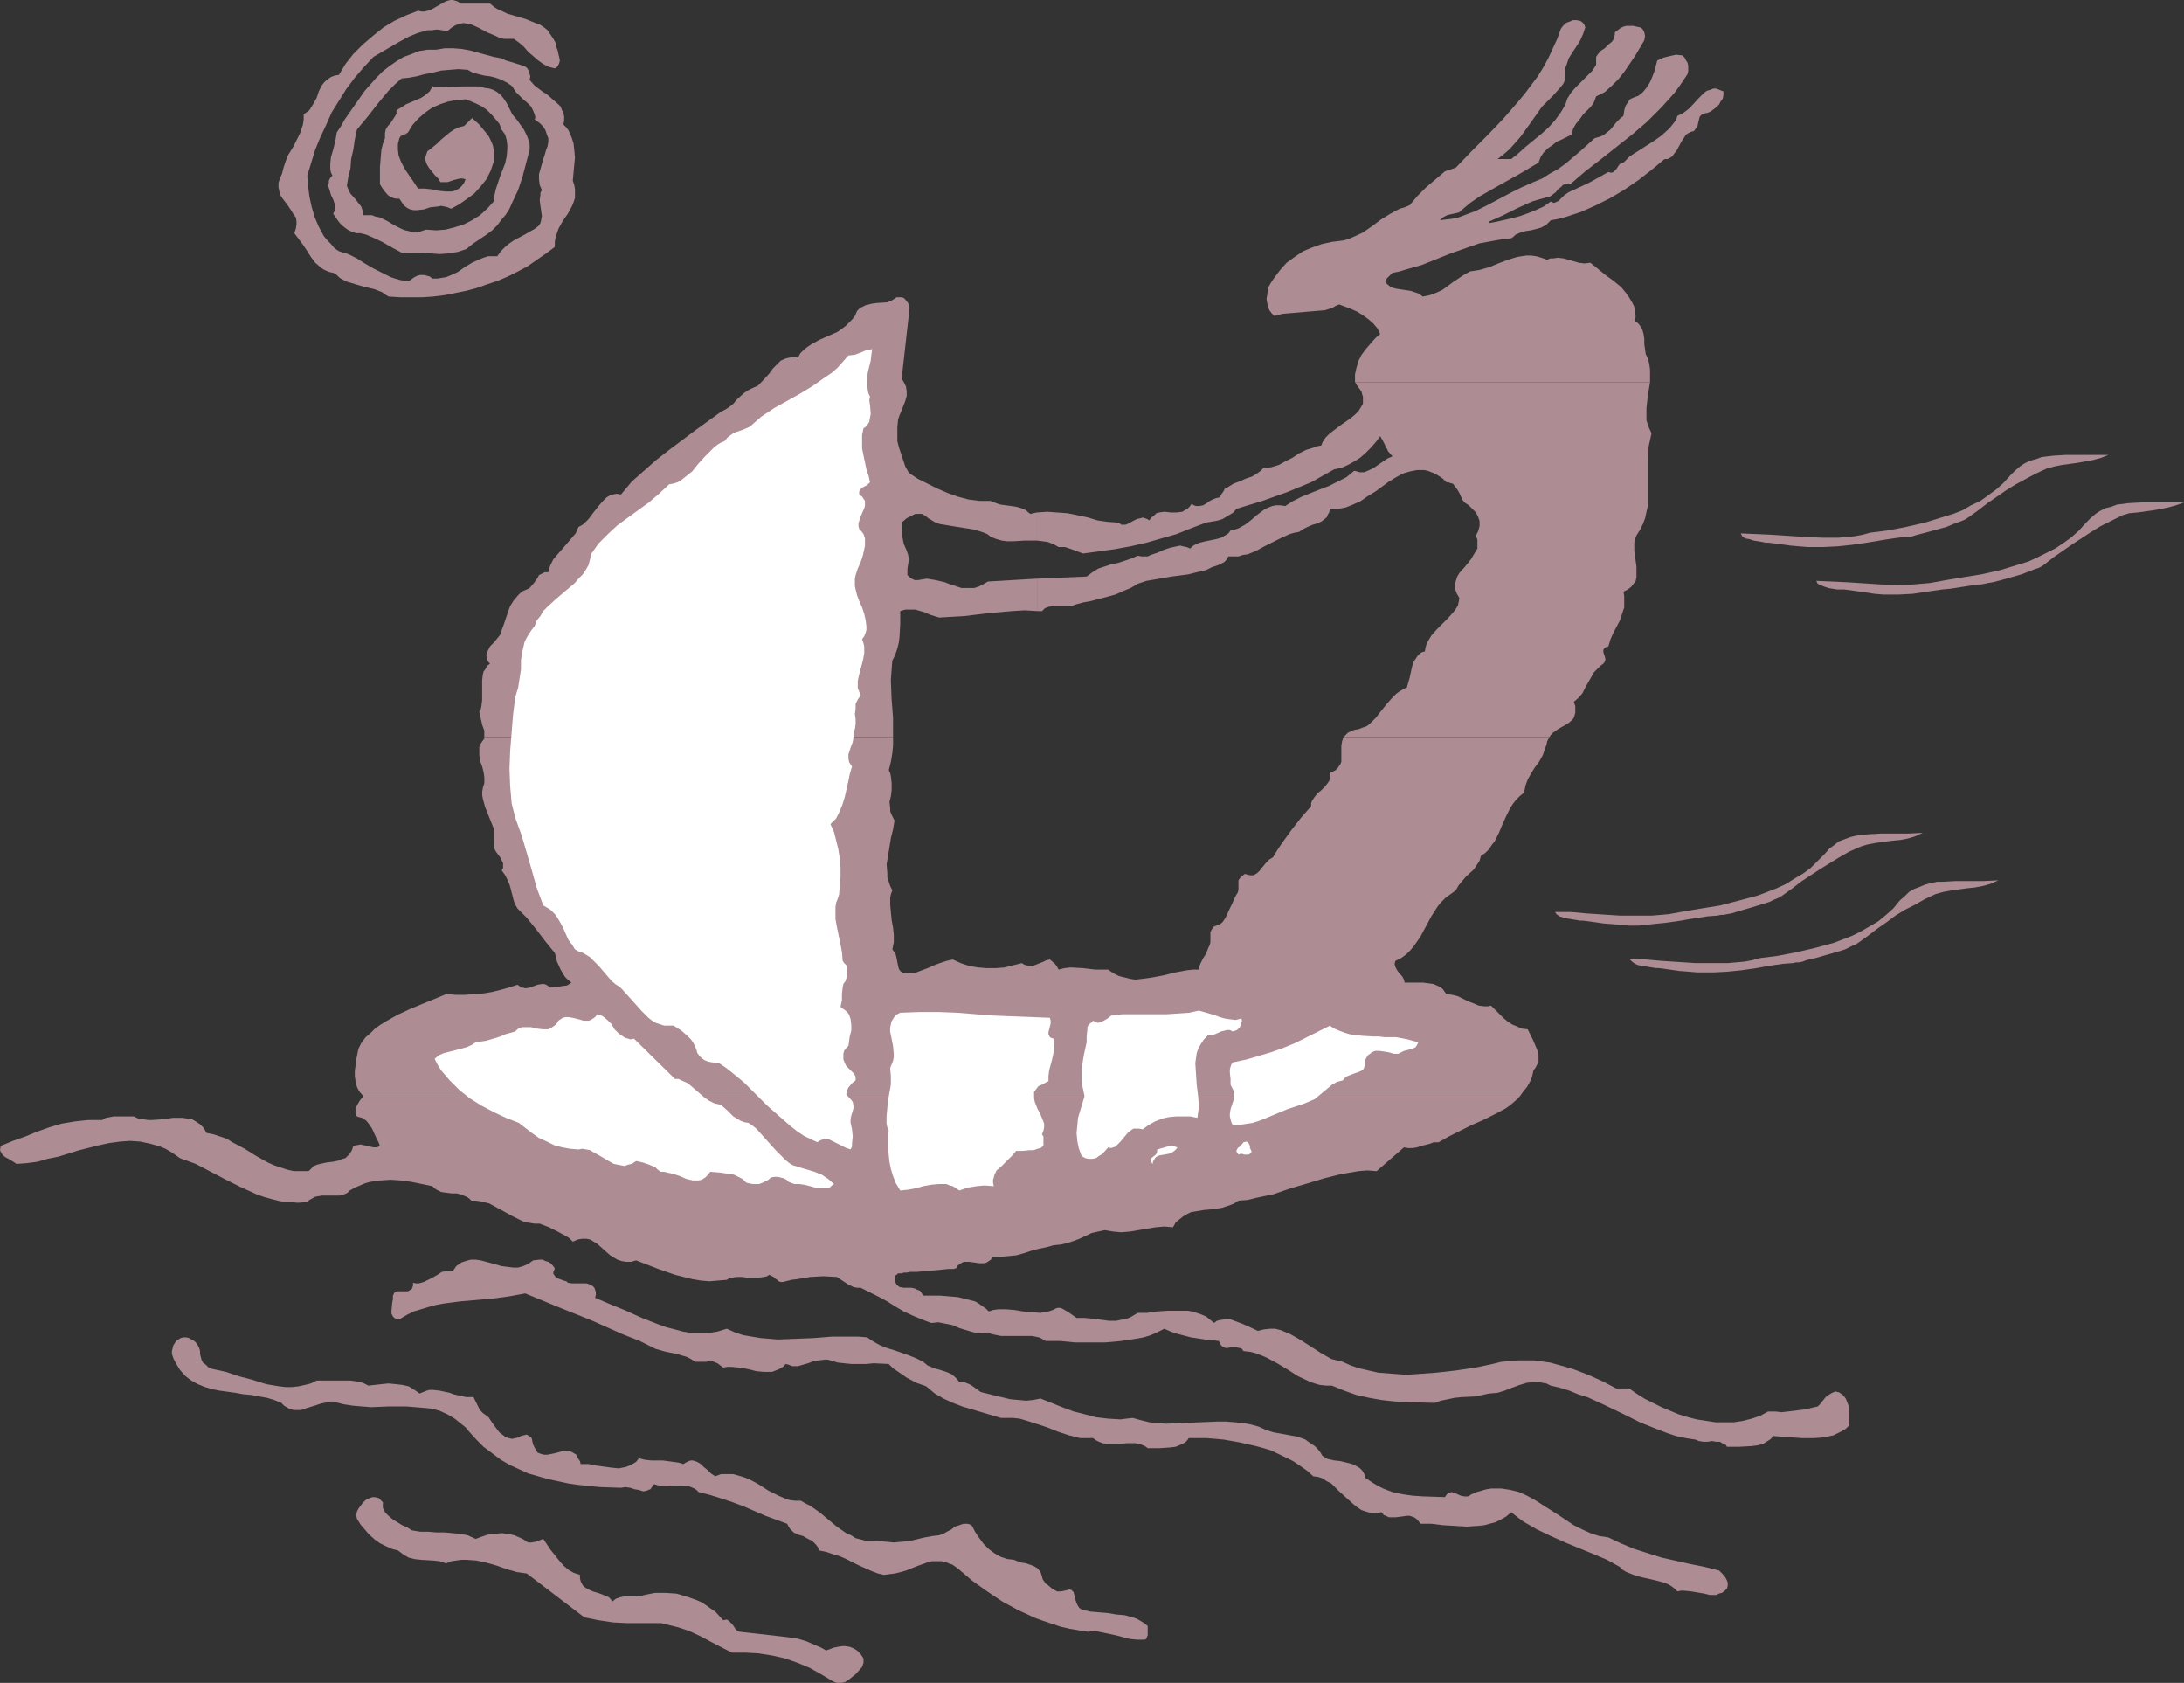
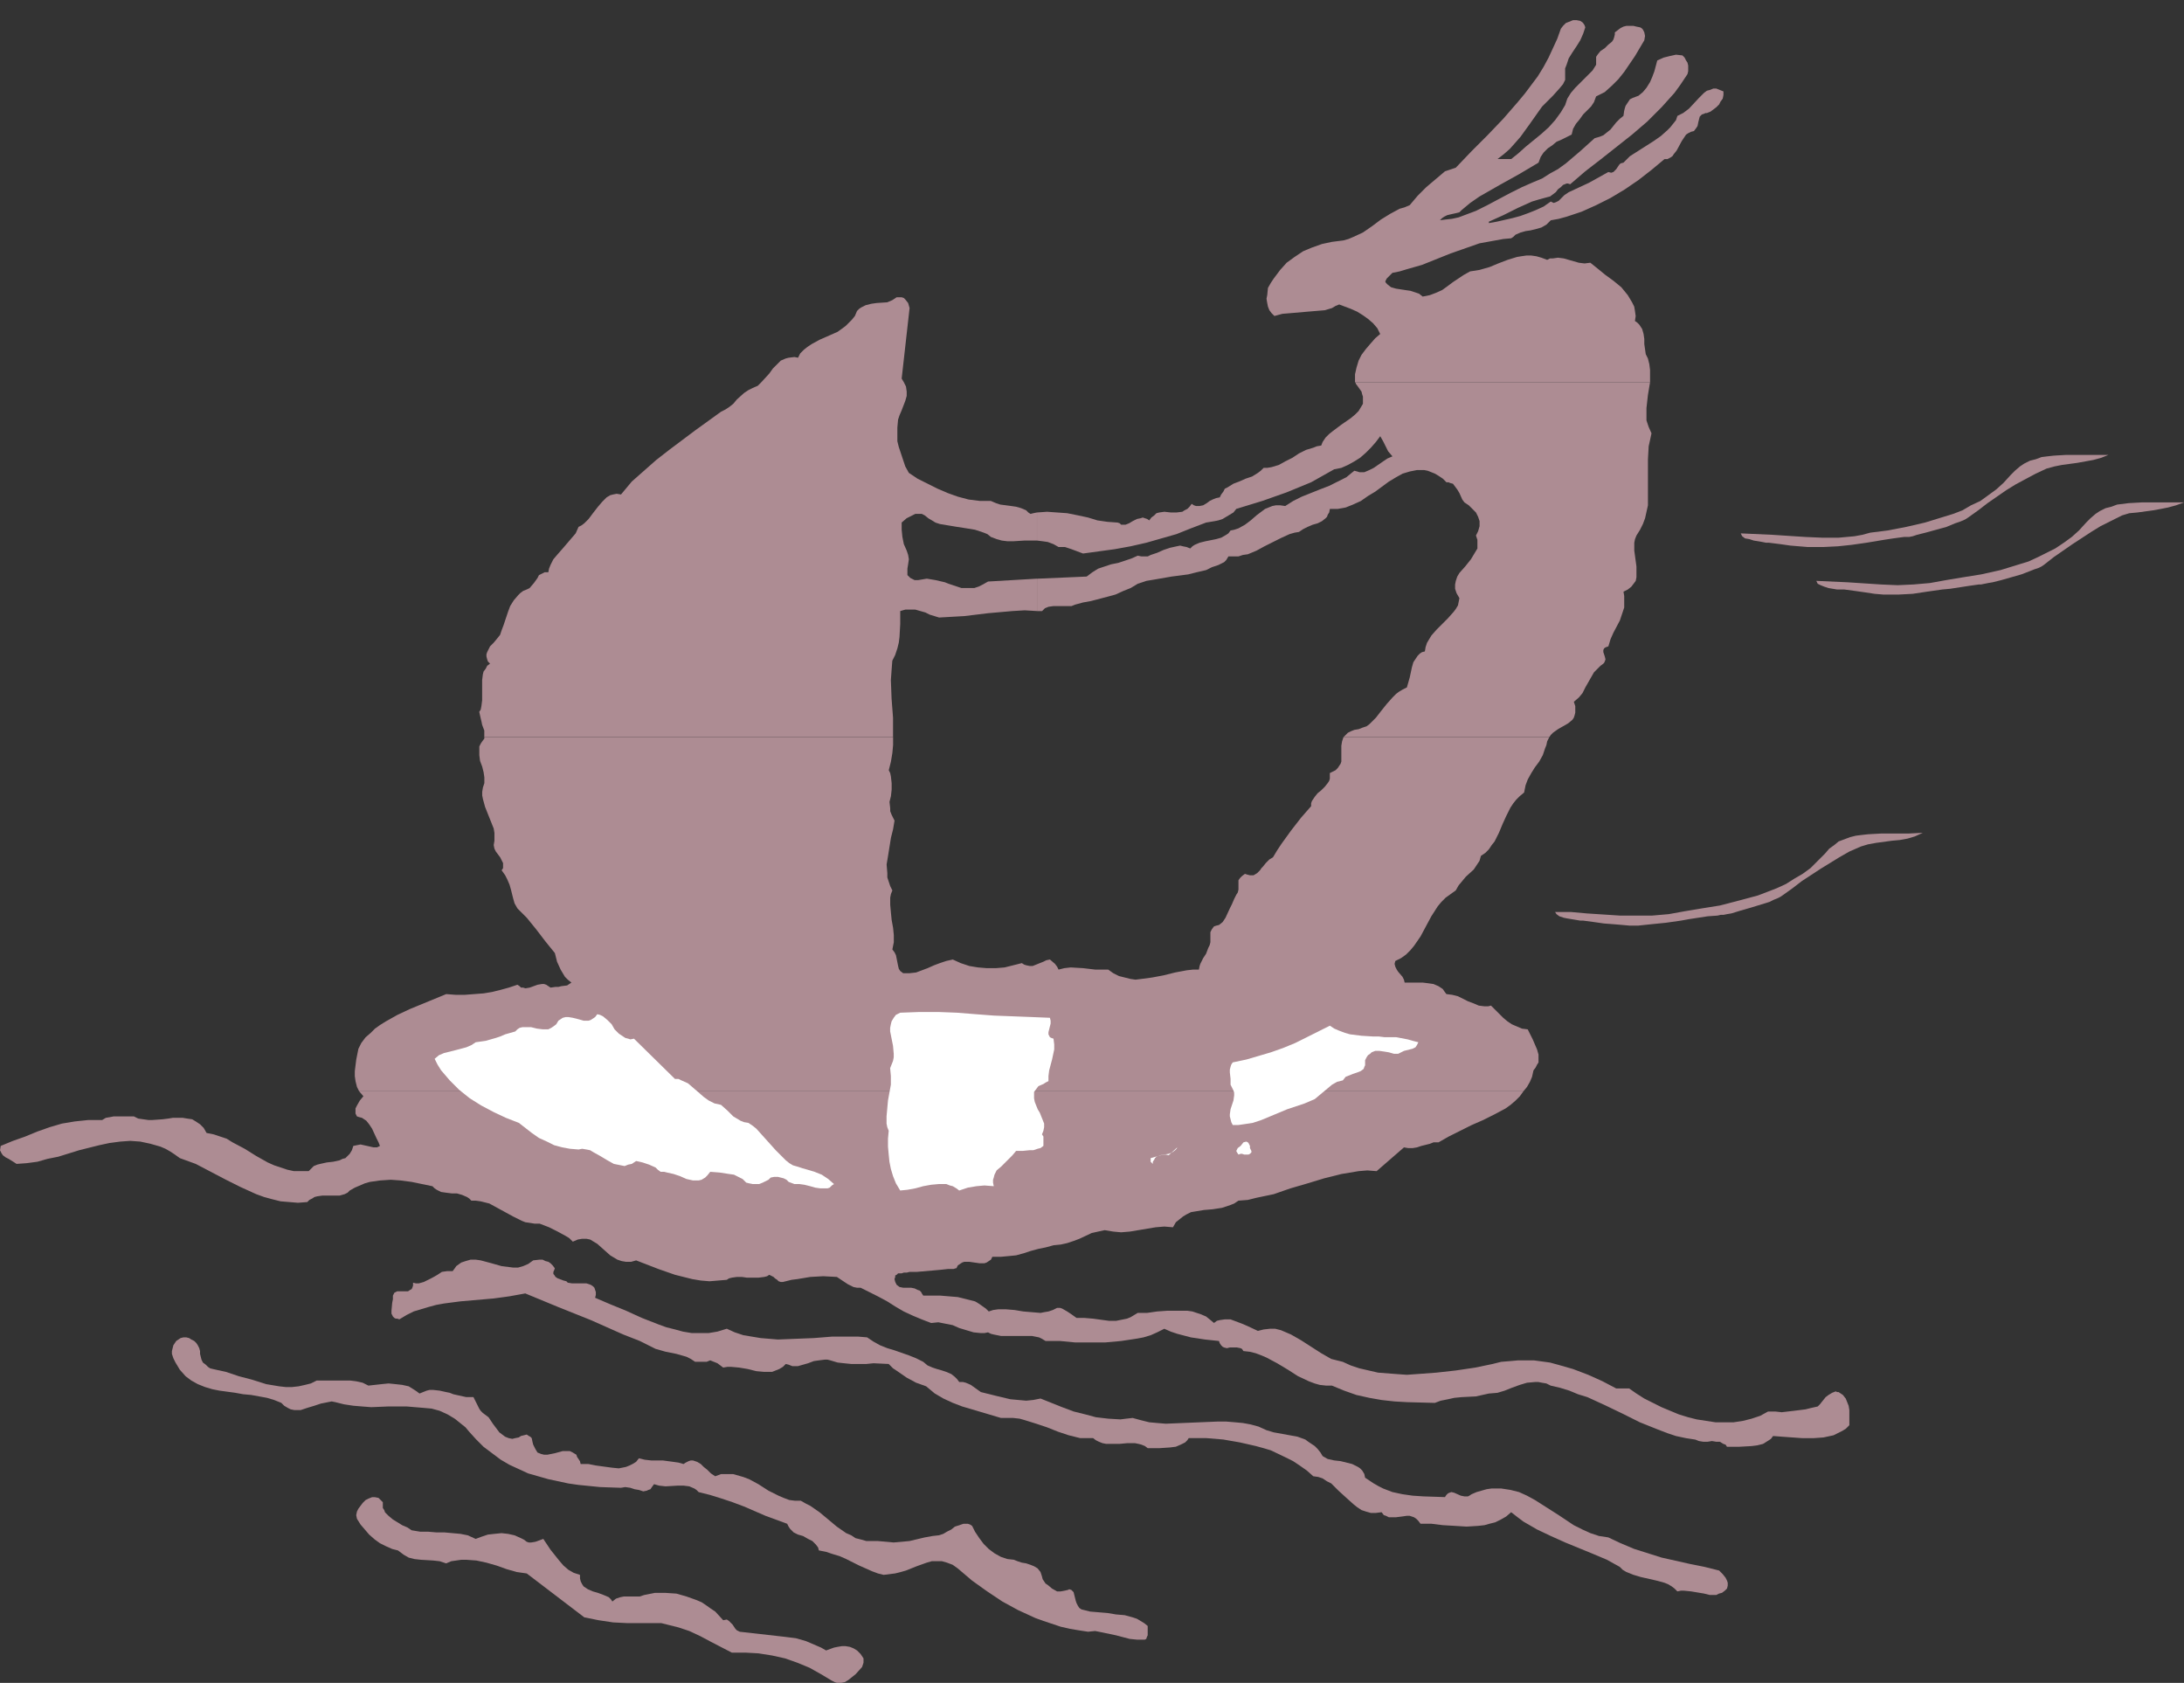
<svg xmlns="http://www.w3.org/2000/svg" xmlns:ns1="http://sodipodi.sourceforge.net/DTD/sodipodi-0.dtd" xmlns:ns2="http://www.inkscape.org/namespaces/inkscape" version="1.0" width="129.766mm" height="99.965mm" id="svg20" ns1:docname="Windsurfing.wmf">
  <rect width="100%" height="100%" fill="#333333" stroke="none" />
  <ns1:namedview id="namedview20" pagecolor="#ffffff" bordercolor="#000000" borderopacity="0.25" ns2:showpageshadow="2" ns2:pageopacity="0.0" ns2:pagecheckerboard="0" ns2:deskcolor="#d1d1d1" ns2:document-units="mm" />
  <defs id="defs1">
    <pattern id="WMFhbasepattern" patternUnits="userSpaceOnUse" width="6" height="6" x="0" y="0" />
  </defs>
  <path style="fill:#ad8c93;fill-opacity:1;fill-rule:evenodd;stroke:none" d="m 207.656,115.705 0.808,0.646 0.808,0.485 0.808,0.485 0.97,0.323 1.939,0.323 1.939,0.323 2.101,0.323 1.939,0.323 0.97,0.323 0.97,0.323 0.808,0.323 0.808,0.646 1.293,0.485 1.131,0.323 1.293,0.162 h 1.293 l 2.586,-0.162 h 2.747 v -6.302 l -0.808,0.162 -0.646,0.162 -0.485,-0.323 -0.485,-0.485 -1.131,-0.485 -1.131,-0.323 -1.131,-0.162 -2.424,-0.323 -0.97,-0.323 -1.131,-0.485 h -1.293 -1.131 l -2.586,-0.323 -2.424,-0.646 -2.262,-0.808 -2.262,-0.97 -2.262,-1.131 -2.262,-1.131 -1.939,-1.293 -0.808,-1.454 -0.485,-1.454 -0.485,-1.454 -0.485,-1.454 -0.323,-1.293 v -1.616 -1.454 l 0.162,-1.778 0.323,-0.97 0.485,-1.131 0.808,-2.101 0.323,-1.131 v -0.97 l -0.162,-1.131 -0.485,-0.97 -0.485,-0.808 1.778,-15.837 -0.323,-1.131 -0.646,-0.808 -0.323,-0.323 -0.485,-0.162 h -0.485 -0.646 l -0.485,0.323 -0.485,0.323 -1.131,0.485 -2.424,0.162 -1.131,0.162 -1.293,0.323 -0.97,0.485 -0.485,0.323 -0.485,0.485 -0.485,1.131 -0.646,0.808 -0.808,0.808 -0.646,0.646 -1.778,1.293 -4.04,1.778 -1.778,0.97 -0.97,0.646 -0.808,0.646 -0.808,0.808 -0.485,0.97 -0.808,-0.162 -1.293,0.162 -0.646,0.162 -1.131,0.485 -0.808,0.808 -0.97,0.97 -0.808,1.131 -1.778,1.939 -0.808,0.808 -1.131,0.485 -0.97,0.485 -0.97,0.646 -1.616,1.454 -0.808,0.97 -0.808,0.646 -0.97,0.646 -0.97,0.485 -5.818,4.202 -5.818,4.363 -2.909,2.262 -2.747,2.424 -2.747,2.424 -2.424,2.909 -0.97,-0.162 -0.808,0.162 -0.646,0.162 -0.808,0.485 -0.97,0.97 -0.97,1.131 -1.131,1.454 -0.97,1.293 -0.97,0.97 -0.646,0.485 -0.646,0.323 -0.646,1.454 -0.97,1.131 -1.939,2.262 -1.131,1.293 -0.97,1.131 -0.646,1.293 -0.323,0.808 -0.162,0.808 h -0.808 l -0.646,0.323 -0.646,0.323 -0.323,0.646 -0.808,1.131 -0.97,1.131 -0.646,0.323 -0.808,0.323 -0.646,0.485 -0.485,0.485 -0.97,1.131 -0.808,1.293 -0.485,1.293 -0.485,1.454 -0.485,1.454 -0.485,1.293 -0.323,0.97 -0.646,0.808 -0.808,0.97 -0.808,0.808 -0.485,0.97 -0.162,0.323 -0.162,0.485 v 0.485 l 0.162,0.646 0.162,0.485 0.485,0.485 -0.646,0.485 -0.323,0.646 -0.485,0.646 -0.162,0.646 -0.162,1.293 v 1.454 3.07 l -0.162,1.293 -0.162,0.808 -0.323,0.485 0.323,1.454 0.162,0.646 0.162,0.808 0.485,1.293 v 0.646 0.808 h 91.789 v -2.262 -2.101 l -0.162,-2.101 -0.162,-2.101 -0.162,-4.202 0.162,-2.262 0.162,-2.101 0.646,-1.293 0.485,-1.454 0.323,-1.293 0.162,-1.293 0.162,-2.909 v -2.909 l 1.131,-0.323 h 1.293 0.97 l 1.131,0.323 1.131,0.323 0.97,0.485 2.101,0.646 5.656,-0.323 5.333,-0.646 5.494,-0.485 2.747,-0.162 2.747,0.162 v -7.272 l -5.494,0.323 -5.494,0.323 -1.131,0.646 -0.97,0.485 -0.97,0.323 h -0.97 -0.97 -0.97 l -1.939,-0.646 -0.97,-0.323 -0.808,-0.323 -2.101,-0.485 -0.97,-0.162 -0.97,-0.162 -0.97,0.162 -0.97,0.162 h -0.808 l -0.646,-0.323 -0.323,-0.162 -0.323,-0.323 -0.323,-0.323 v -0.485 -0.97 l 0.162,-0.97 0.162,-1.131 -0.162,-0.97 -0.162,-0.485 -0.162,-0.485 -0.646,-1.454 -0.323,-1.616 -0.162,-1.616 v -1.616 l 1.131,-0.97 1.293,-0.646 0.646,-0.323 h 0.646 0.808 z" id="path1" />
  <path style="fill:#ad8c93;fill-opacity:1;fill-rule:evenodd;stroke:none" d="m 376.689,26.017 -0.323,0.97 -0.646,0.808 -0.646,0.808 -0.646,0.646 -1.454,1.293 -1.616,1.131 -1.778,1.131 -3.555,2.262 -1.454,1.454 -0.646,0.162 -0.323,0.323 -0.646,0.97 -0.323,0.323 -0.323,0.323 -0.485,0.162 -0.646,-0.162 -4.363,2.424 -4.525,2.101 -0.485,0.323 -0.485,0.323 -0.485,0.485 -0.485,0.485 -0.323,0.323 -0.646,0.323 -0.485,0.162 -0.646,-0.323 -1.616,1.131 -1.778,0.808 -1.616,0.646 -1.778,0.646 -1.778,0.485 -3.555,0.808 -1.778,0.323 v 0 -0.323 l 3.232,-1.454 3.232,-1.616 3.232,-1.454 1.616,-0.485 1.778,-0.485 0.646,-0.162 0.646,-0.485 0.646,-0.485 0.485,-0.646 0.646,-0.485 0.485,-0.485 0.808,-0.323 h 0.323 l 0.485,0.162 3.394,-2.909 3.555,-2.747 6.949,-5.494 3.394,-2.909 3.232,-3.232 1.454,-1.616 1.454,-1.616 1.293,-1.778 1.293,-1.939 0.323,-0.485 0.162,-0.646 v -0.646 -0.646 l -0.162,-0.646 -0.323,-0.485 -0.323,-0.646 -0.485,-0.485 -1.454,-0.162 -1.454,0.323 -1.293,0.323 -1.454,0.646 -0.646,2.424 -0.485,1.293 -0.485,1.131 -0.808,1.293 -0.808,0.97 -0.97,0.808 -1.293,0.485 -0.646,0.323 -0.323,0.485 -0.323,0.485 -0.323,0.485 -0.162,0.485 -0.162,0.646 -0.162,1.131 -0.808,0.646 -0.808,0.808 -0.646,0.808 -0.646,0.808 -0.808,0.646 -0.808,0.646 -0.808,0.323 -1.131,0.323 -3.232,2.909 -3.232,2.747 -1.778,1.293 -1.778,0.97 -1.778,1.131 -1.939,0.808 -2.586,1.131 -2.586,1.293 -5.171,2.747 -2.586,1.293 -2.586,0.97 -1.293,0.485 -1.454,0.323 -1.454,0.162 -1.293,0.162 0.485,-0.485 0.485,-0.323 0.646,-0.323 0.646,-0.162 1.454,-0.323 0.646,-0.162 0.485,-0.485 1.939,-1.616 2.101,-1.454 2.262,-1.293 2.262,-1.293 4.363,-2.424 4.363,-2.586 0.485,-1.293 0.646,-0.97 0.97,-0.97 0.97,-0.646 0.97,-0.808 1.131,-0.485 2.262,-1.131 0.323,-1.293 0.646,-1.131 0.808,-0.97 0.808,-1.131 1.778,-1.778 0.646,-0.97 0.485,-1.293 1.939,-0.97 1.616,-1.454 1.454,-1.454 1.293,-1.616 2.424,-3.555 2.101,-3.555 0.162,-0.97 -0.162,-0.808 -0.323,-0.646 -0.323,-0.323 -0.323,-0.162 -0.808,-0.162 -0.646,-0.162 h -0.808 -0.808 l -0.646,0.162 -0.646,0.323 -0.646,0.485 -0.646,0.485 v 0.485 l -0.162,0.646 -0.162,0.485 -0.323,0.485 -0.808,0.646 -0.808,0.808 -0.97,0.646 -0.646,0.808 -0.323,0.485 v 0.646 0.485 0.646 l -0.808,1.293 -0.97,0.97 -0.97,0.97 -0.97,0.97 -0.97,0.97 -0.97,1.131 -0.808,1.293 -0.485,1.454 -0.97,1.616 -1.293,1.778 -1.454,1.616 -1.616,1.454 -3.555,2.909 -1.616,1.454 -1.616,1.293 h -3.07 l 1.454,-1.131 1.293,-1.131 1.293,-1.454 1.131,-1.293 2.101,-2.909 1.939,-2.747 0.808,-1.131 0.808,-0.808 1.616,-1.616 1.454,-1.616 0.808,-0.97 0.485,-0.97 V 17.13 16.16 15.352 l 0.323,-0.808 0.485,-1.454 0.808,-1.293 0.97,-1.454 0.808,-1.293 0.646,-1.454 0.485,-1.454 -0.162,-0.485 -0.323,-0.485 -0.162,-0.162 -0.485,-0.323 -0.808,-0.162 h -0.808 l -0.808,0.323 -0.808,0.323 -0.646,0.646 -0.485,0.646 -0.808,2.262 -0.97,2.101 -0.97,2.101 -1.131,2.101 -1.293,2.101 -1.454,1.939 -1.454,1.939 -1.616,1.939 -3.232,3.717 -3.555,3.717 -3.555,3.555 -3.555,3.717 -2.424,0.808 -2.101,1.778 -2.101,1.778 -1.939,1.939 -1.778,2.101 -1.131,0.485 -1.131,0.323 -2.101,1.131 -2.101,1.293 -1.939,1.454 -2.101,1.454 -2.101,0.97 -1.131,0.485 -1.131,0.323 -1.293,0.162 -1.293,0.162 -2.262,0.485 -2.262,0.808 -1.939,0.808 -1.939,1.293 -1.778,1.293 -1.454,1.616 -1.454,1.939 -0.646,0.97 -0.646,1.131 -0.162,1.616 -0.162,0.808 0.162,0.97 0.162,0.808 0.323,0.808 0.485,0.646 0.646,0.646 1.778,-0.485 1.939,-0.162 3.717,-0.323 1.939,-0.162 1.939,-0.162 1.616,-0.485 0.808,-0.485 0.808,-0.323 2.586,0.97 1.454,0.646 1.293,0.808 1.131,0.808 1.131,0.97 0.97,1.131 0.646,1.293 -1.131,0.97 -1.131,1.293 -0.97,1.131 -0.97,1.293 -0.646,1.293 -0.485,1.616 -0.323,1.454 V 85.809 h 66.256 v -1.293 -1.454 l -0.162,-1.293 -0.323,-1.293 -0.485,-0.97 -0.162,-1.131 -0.162,-1.131 v -1.131 l -0.162,-1.131 -0.323,-1.131 -0.323,-0.485 -0.323,-0.485 -0.485,-0.485 -0.485,-0.323 0.162,-1.131 -0.162,-1.131 -0.162,-0.97 -0.485,-0.97 -0.485,-0.808 -0.485,-0.808 -1.454,-1.778 -1.778,-1.454 -1.778,-1.293 -1.778,-1.454 -1.616,-1.293 -1.293,0.162 -1.293,-0.162 -1.131,-0.323 -1.131,-0.323 -1.131,-0.323 -1.293,-0.162 -1.131,0.162 h -0.646 l -0.646,0.323 -1.293,-0.485 -1.131,-0.323 -1.131,-0.162 h -1.131 l -1.131,0.162 -0.97,0.162 -2.101,0.646 -2.101,0.808 -1.939,0.808 -2.262,0.646 -0.97,0.162 -1.131,0.162 -1.454,0.808 -2.424,1.616 -1.293,0.97 -1.131,0.808 -1.454,0.646 -1.293,0.485 -1.616,0.323 -0.808,-0.646 -0.97,-0.323 -0.97,-0.323 -1.131,-0.162 -2.101,-0.323 -1.131,-0.323 -0.808,-0.646 -0.323,-0.323 -0.162,-0.323 0.162,-0.323 0.162,-0.323 0.323,-0.323 0.323,-0.323 0.646,-0.646 1.616,-0.323 1.616,-0.485 3.394,-0.97 6.464,-2.586 3.232,-1.131 3.232,-1.131 1.778,-0.323 1.778,-0.323 1.778,-0.323 1.778,-0.162 0.485,-0.323 0.485,-0.485 1.131,-0.485 1.131,-0.323 1.131,-0.162 1.293,-0.323 1.131,-0.323 1.131,-0.646 0.485,-0.485 0.485,-0.485 1.778,-0.323 1.778,-0.485 3.394,-1.131 3.232,-1.454 3.232,-1.616 3.232,-1.939 3.07,-2.101 2.909,-2.262 2.909,-2.424 h 0.646 l 0.646,-0.323 0.485,-0.323 0.323,-0.485 0.646,-0.808 1.131,-2.101 0.646,-0.97 0.323,-0.485 0.485,-0.323 0.646,-0.323 0.646,-0.162 0.485,-0.646 0.323,-0.485 0.162,-0.808 0.162,-0.646 0.162,-0.646 0.485,-0.485 0.485,-0.162 0.323,-0.162 h 0.323 l 0.808,-0.323 1.293,-0.97 0.646,-0.646 0.323,-0.646 0.485,-0.646 0.162,-0.808 V 20.523 l -0.808,-0.323 -0.808,-0.323 h -0.646 l -0.808,0.323 -0.646,0.162 -0.646,0.485 -1.131,1.131 -2.262,2.424 -1.293,0.97 -0.646,0.323 z" id="path2" />
  <path style="fill:#ad8c93;fill-opacity:1;fill-rule:evenodd;stroke:none" d="m 370.872,97.283 -0.646,-1.454 -0.485,-1.454 v -1.454 -1.293 l 0.323,-2.909 0.485,-2.909 h -66.256 l 0.162,0.162 v 0.162 l 0.485,0.646 0.808,1.131 0.162,0.646 0.162,0.485 v 0.646 0.97 l -0.485,0.808 -0.485,0.808 -0.808,0.808 -0.97,0.808 -2.101,1.454 -1.939,1.454 -0.808,0.646 -0.808,0.808 -0.646,0.97 -0.323,0.808 -0.97,0.162 -0.808,0.323 -1.616,0.485 -1.616,0.808 -1.454,0.97 -1.616,0.808 -1.454,0.808 -1.616,0.485 -0.97,0.162 h -0.808 l -0.646,0.646 -0.646,0.485 -1.293,0.808 -1.454,0.485 -1.454,0.646 -1.293,0.485 -1.293,0.808 -0.646,0.323 -0.323,0.646 -0.485,0.646 -0.323,0.646 -0.808,0.162 -0.808,0.323 -0.646,0.323 -0.646,0.485 -0.808,0.485 -0.808,0.162 h -0.323 -0.485 l -0.485,-0.162 -0.485,-0.323 -0.485,0.646 -0.485,0.485 -0.646,0.323 -0.485,0.323 -1.293,0.162 h -1.293 l -1.454,-0.162 -1.131,0.162 -0.646,0.162 -0.485,0.485 -0.646,0.485 -0.485,0.646 -0.485,-0.323 -0.485,-0.162 -0.485,-0.162 -0.485,0.162 -0.808,0.162 -0.97,0.485 -0.808,0.485 -0.808,0.323 h -0.485 -0.485 l -0.323,-0.323 -0.485,-0.162 -2.262,-0.162 -2.262,-0.323 -2.101,-0.646 -2.262,-0.485 -2.424,-0.485 -2.262,-0.162 -2.262,-0.162 -2.262,0.162 v 6.302 l 1.293,0.162 1.131,0.162 1.293,0.485 1.131,0.646 h 0.808 0.646 l 1.454,0.485 2.586,0.97 3.555,-0.485 3.555,-0.485 3.555,-0.646 3.555,-0.808 3.394,-0.97 3.394,-0.97 3.232,-1.293 3.394,-1.293 1.939,-0.323 0.808,-0.162 0.97,-0.323 0.808,-0.485 0.808,-0.485 0.808,-0.485 0.646,-0.808 5.818,-1.778 5.494,-1.939 2.747,-1.131 2.747,-1.131 2.586,-1.454 2.586,-1.454 1.616,-0.323 1.454,-0.646 1.454,-0.808 1.293,-0.808 1.293,-1.131 1.131,-1.131 1.131,-1.293 0.97,-1.293 0.646,1.131 0.646,1.293 0.485,0.97 0.97,1.131 -1.131,0.485 -0.97,0.646 -2.101,1.454 -0.97,0.485 -1.131,0.485 h -0.485 -0.646 l -0.485,-0.162 -0.646,-0.162 -0.808,0.646 -0.97,0.808 -1.939,0.97 -1.939,0.97 -2.101,0.808 -4.04,1.616 -1.939,0.97 -1.778,1.131 -1.131,-0.162 h -0.97 l -0.808,0.162 -0.808,0.323 -0.808,0.323 -0.646,0.485 -1.293,0.97 -1.293,1.131 -1.293,0.97 -1.454,0.808 -0.97,0.323 -0.808,0.162 -0.485,0.646 -0.485,0.323 -1.131,0.646 -1.131,0.323 -2.424,0.485 -1.293,0.323 -1.131,0.485 -0.485,0.323 -0.485,0.485 -0.808,-0.323 -0.808,-0.162 -0.646,-0.162 -0.808,0.162 -1.454,0.323 -1.454,0.485 -1.454,0.646 -1.454,0.485 -0.646,0.323 h -0.808 -0.646 l -0.808,-0.162 -1.454,0.646 -1.454,0.485 -1.454,0.485 -1.616,0.323 -1.454,0.485 -1.454,0.485 -1.293,0.808 -0.646,0.485 -0.646,0.485 -11.15,0.485 v 7.272 h 1.131 l 0.646,-0.646 0.808,-0.323 1.131,-0.162 h 3.07 0.97 l 0.808,-0.323 1.778,-0.485 1.778,-0.323 3.717,-0.97 1.778,-0.485 1.778,-0.808 1.616,-0.646 1.616,-0.97 1.939,-0.646 1.939,-0.323 3.717,-0.646 3.717,-0.485 1.939,-0.485 2.101,-0.485 1.293,-0.646 1.454,-0.485 0.646,-0.323 0.646,-0.323 0.485,-0.485 0.485,-0.808 h 1.131 1.131 l 0.97,-0.323 1.131,-0.162 1.939,-0.808 1.778,-0.97 3.878,-1.939 1.778,-0.808 1.131,-0.323 0.97,-0.162 0.97,-0.646 0.97,-0.485 1.131,-0.485 1.131,-0.323 0.97,-0.485 0.808,-0.646 0.323,-0.323 0.162,-0.485 0.323,-0.485 0.162,-0.808 h 0.808 0.97 l 1.778,-0.323 1.616,-0.646 1.778,-0.808 1.616,-1.131 1.616,-0.97 3.07,-2.262 1.616,-0.97 1.454,-0.808 1.616,-0.485 1.616,-0.323 h 0.808 0.808 l 0.808,0.162 0.808,0.323 0.808,0.323 0.808,0.485 0.97,0.646 0.808,0.808 h 0.485 l 0.323,0.162 0.646,0.162 0.485,0.646 0.485,0.646 0.485,0.808 0.646,1.454 0.485,0.646 0.97,0.646 0.808,0.808 0.808,0.808 0.485,0.97 0.323,0.97 v 1.131 l -0.323,1.131 -0.485,0.97 0.323,0.97 v 0.97 0.97 l -0.485,0.808 -0.485,0.808 -0.485,0.808 -1.293,1.616 -1.293,1.454 -0.485,0.808 -0.323,0.97 -0.162,0.808 v 0.97 l 0.323,0.97 0.646,1.131 -0.162,0.808 -0.162,0.808 -0.485,0.808 -0.485,0.646 -1.293,1.454 -1.293,1.293 -1.293,1.293 -1.131,1.293 -0.485,0.808 -0.485,0.808 -0.323,0.97 -0.162,0.97 -0.646,0.162 -0.485,0.323 -0.485,0.485 -0.323,0.485 -0.646,0.97 -0.323,1.131 -0.485,2.262 -0.323,1.131 -0.323,1.131 -0.97,0.485 -0.808,0.485 -0.646,0.485 -0.808,0.808 -1.293,1.454 -1.293,1.616 -1.131,1.454 -1.454,1.454 -0.646,0.485 -0.97,0.323 -0.808,0.323 -0.97,0.162 -0.808,0.323 -0.646,0.323 -0.485,0.485 -0.485,0.485 h 46.218 l 0.323,-0.485 0.485,-0.485 1.131,-0.808 1.131,-0.646 1.131,-0.646 0.97,-0.808 0.323,-0.485 0.162,-0.485 0.162,-0.646 v -0.646 -0.808 l -0.323,-0.97 1.131,-0.97 0.808,-0.97 0.646,-1.293 0.646,-1.131 0.646,-1.131 0.646,-1.131 0.97,-0.97 0.485,-0.485 0.646,-0.485 0.162,-0.162 0.162,-0.323 0.162,-0.485 -0.162,-0.646 -0.323,-0.97 v -0.485 l 0.162,-0.323 0.162,-0.162 0.323,-0.162 0.485,-0.162 0.485,-1.616 0.646,-1.454 1.454,-2.747 0.485,-1.454 0.485,-1.454 v -0.808 -0.808 -0.97 l -0.162,-0.97 0.97,-0.485 0.808,-0.646 0.485,-0.646 0.485,-0.646 0.162,-0.808 v -0.808 -1.616 l -0.485,-3.555 v -0.97 -0.808 l 0.162,-0.808 0.323,-0.808 0.808,-1.293 0.646,-1.293 0.485,-1.293 0.323,-1.454 0.323,-1.454 v -1.293 -4.525 -1.454 -3.07 l 0.162,-2.909 0.323,-1.454 z" id="path3" />
  <path style="fill:#ad8c93;fill-opacity:1;fill-rule:evenodd;stroke:none" d="m 413.857,313.179 -0.485,-0.323 -0.485,-0.323 h -0.323 l -0.323,-0.162 -0.808,0.323 -0.808,0.485 -0.646,0.485 -0.646,0.808 -0.646,0.808 -0.485,0.485 -1.454,0.323 -1.293,0.323 -2.586,0.323 -2.747,0.323 -1.454,-0.162 h -1.616 l -1.778,0.97 -1.939,0.646 -1.939,0.485 -2.101,0.323 h -1.939 -2.101 l -2.101,-0.323 -2.101,-0.323 -1.939,-0.485 -2.101,-0.646 -1.939,-0.808 -1.939,-0.808 -1.939,-0.97 -1.939,-0.97 -1.778,-1.131 -1.616,-1.131 h -2.909 l -3.07,-1.616 -3.232,-1.454 -3.394,-1.293 -3.394,-0.97 -1.778,-0.485 -3.555,-0.485 h -1.939 -1.778 l -1.778,0.162 -1.939,0.162 -1.939,0.485 -3.878,0.808 -4.363,0.646 -4.363,0.485 -4.363,0.323 -2.262,0.162 -2.262,-0.162 -2.101,-0.162 -2.101,-0.162 -2.101,-0.485 -2.101,-0.485 -1.939,-0.646 -1.778,-0.808 -1.293,-0.323 -1.293,-0.323 -2.262,-1.293 -2.262,-1.454 -2.262,-1.454 -2.262,-1.293 -1.131,-0.485 -1.131,-0.485 -1.293,-0.323 h -1.131 l -1.454,0.162 -1.293,0.323 -2.424,-1.131 -1.131,-0.485 -1.293,-0.485 -1.293,-0.485 h -1.293 l -1.131,0.162 -0.646,0.162 -0.646,0.485 -0.97,-0.808 -0.808,-0.646 -1.131,-0.485 -0.97,-0.323 -0.97,-0.323 -1.131,-0.162 h -2.262 -2.262 l -2.262,0.162 -2.262,0.323 h -2.101 l -0.808,0.485 -0.808,0.485 -0.808,0.323 -0.808,0.162 -1.616,0.323 h -1.616 l -3.555,-0.485 -1.939,-0.162 h -1.778 l -1.131,-0.808 -0.97,-0.646 -1.131,-0.646 -0.485,-0.162 h -0.646 l -0.97,0.485 -0.97,0.323 -0.97,0.162 -0.808,0.162 -1.939,-0.162 -1.939,-0.162 -1.939,-0.323 -1.939,-0.162 h -1.778 l -1.131,0.162 -0.97,0.323 -0.646,-0.646 -1.616,-1.131 -0.808,-0.485 -1.939,-0.485 -1.939,-0.485 -1.939,-0.162 -1.939,-0.162 h -3.878 l -0.323,-0.485 -0.162,-0.323 -0.323,-0.323 -0.485,-0.162 -0.646,-0.323 -0.808,-0.162 h -1.778 l -0.808,-0.162 -0.646,-0.485 -0.323,-0.646 -0.162,-0.646 0.162,-0.485 v -0.323 l 0.323,-0.162 0.323,-0.323 h 0.323 0.485 l 0.485,-0.162 h 0.646 l 0.646,-0.162 h 1.616 l 3.717,-0.323 1.778,-0.162 1.454,-0.162 h 0.808 0.485 l 0.485,-0.162 h 0.162 l 0.323,-0.646 0.485,-0.323 0.485,-0.323 0.485,-0.162 h 1.131 l 2.262,0.323 h 1.131 l 0.485,-0.162 0.485,-0.323 0.485,-0.323 0.323,-0.646 h 1.939 l 1.778,-0.162 1.616,-0.162 1.778,-0.485 1.454,-0.485 1.778,-0.485 1.616,-0.323 1.778,-0.485 1.616,-0.162 1.454,-0.323 1.454,-0.485 1.293,-0.485 2.747,-1.293 1.454,-0.323 1.454,-0.323 0.97,0.162 0.97,0.162 1.778,0.162 1.939,-0.162 1.939,-0.323 3.878,-0.646 1.939,-0.162 1.939,0.162 0.646,-1.131 0.808,-0.646 0.808,-0.646 0.808,-0.485 0.97,-0.485 0.97,-0.162 1.939,-0.323 1.939,-0.162 2.101,-0.323 0.97,-0.323 0.97,-0.323 0.808,-0.323 0.97,-0.646 2.101,-0.162 1.939,-0.485 3.878,-0.808 3.717,-1.293 3.878,-1.131 3.717,-1.131 3.878,-0.97 1.939,-0.323 1.939,-0.323 1.939,-0.162 2.101,0.162 6.141,-5.333 0.97,0.162 h 0.97 l 0.97,-0.162 0.97,-0.323 1.939,-0.485 0.808,-0.323 h 1.131 l 2.262,-1.293 2.586,-1.293 2.586,-1.293 2.586,-1.131 2.586,-1.293 2.424,-1.293 1.131,-0.808 1.131,-0.97 0.97,-0.97 0.808,-1.131 H 80.638 l 0.97,1.131 -0.808,0.97 -0.646,1.131 -0.323,0.646 v 0.485 0.646 l 0.323,0.646 0.485,0.162 0.646,0.162 0.97,0.646 0.646,0.808 0.646,0.97 0.97,2.101 0.485,0.97 0.323,0.808 -0.646,0.323 h -0.808 l -2.909,-0.646 -0.808,0.162 -0.808,0.162 -0.323,0.97 -0.485,0.808 -0.485,0.485 -0.485,0.485 -0.646,0.162 -0.646,0.323 -1.454,0.323 -1.454,0.162 -1.454,0.323 -0.646,0.162 -0.808,0.323 -0.485,0.485 -0.646,0.646 h -1.778 -1.616 l -1.454,-0.323 -1.454,-0.485 -1.454,-0.485 -1.454,-0.646 -2.586,-1.454 -2.586,-1.616 -2.747,-1.454 -1.293,-0.808 -1.454,-0.485 -1.454,-0.485 -1.616,-0.323 -0.646,-1.131 -0.808,-0.808 -0.97,-0.646 -0.808,-0.485 -1.131,-0.162 -0.97,-0.162 h -2.262 l -0.97,0.162 -1.293,0.162 -2.262,0.162 h -0.97 l -1.131,-0.162 -1.131,-0.162 -0.97,-0.485 h -0.97 -0.97 -0.808 -1.778 l -0.808,0.162 -0.97,0.162 -0.808,0.485 h -1.616 -1.454 l -3.07,0.323 -2.909,0.485 -2.747,0.808 -2.747,0.97 -2.747,1.131 -2.747,0.97 L 0.162,257.266 0,258.235 l 0.323,0.646 0.323,0.485 0.646,0.485 0.646,0.323 1.293,0.808 0.485,0.323 2.262,-0.162 2.424,-0.323 2.262,-0.646 2.424,-0.485 4.686,-1.454 4.525,-1.131 2.262,-0.485 2.424,-0.323 2.262,-0.162 2.262,0.162 2.262,0.485 2.262,0.646 1.131,0.485 1.131,0.646 0.97,0.646 1.131,0.808 1.778,0.646 1.778,0.646 3.394,1.778 3.394,1.778 3.232,1.616 3.555,1.616 1.778,0.646 1.778,0.485 1.939,0.485 1.939,0.162 1.939,0.162 2.101,-0.162 0.485,-0.485 0.646,-0.323 0.485,-0.323 0.646,-0.162 1.131,-0.162 h 2.586 1.293 l 1.131,-0.323 0.646,-0.323 0.485,-0.485 1.131,-0.646 1.131,-0.485 1.131,-0.485 1.131,-0.323 2.262,-0.323 2.424,-0.162 2.262,0.162 2.424,0.323 4.686,0.97 0.485,0.485 0.485,0.323 0.97,0.485 1.131,0.162 1.293,0.162 h 1.131 l 1.131,0.323 1.131,0.485 0.485,0.323 0.485,0.485 h 0.97 l 1.131,0.162 1.939,0.485 1.778,0.97 1.778,0.97 1.778,0.97 1.939,0.97 0.808,0.323 1.131,0.162 0.97,0.162 h 1.131 l 2.101,0.808 1.939,0.97 1.778,0.97 0.808,0.485 0.808,0.808 1.131,-0.485 0.97,-0.162 h 0.97 l 0.808,0.162 0.808,0.485 0.808,0.485 2.909,2.586 0.808,0.485 0.808,0.485 0.97,0.323 0.97,0.162 h 1.131 l 1.131,-0.323 5.01,1.939 3.717,1.293 1.939,0.485 1.939,0.485 1.939,0.323 1.939,0.162 1.939,-0.162 1.939,-0.162 0.485,-0.323 0.646,-0.162 1.131,-0.162 h 1.131 l 1.131,0.162 h 1.293 1.293 l 1.293,-0.162 0.646,-0.162 0.485,-0.323 0.97,0.485 0.323,0.323 0.485,0.323 0.323,0.323 0.485,0.162 h 0.485 l 0.646,-0.162 1.293,-0.323 1.293,-0.162 2.909,-0.485 2.909,-0.162 3.07,0.162 2.424,1.616 0.646,0.323 0.646,0.323 0.808,0.162 h 0.808 l 1.939,0.97 1.939,0.97 2.101,1.131 1.778,1.131 1.939,1.131 2.101,0.97 1.939,0.808 2.101,0.808 1.616,-0.162 1.616,0.323 1.616,0.323 1.454,0.646 1.616,0.485 1.616,0.485 1.616,0.162 h 0.808 l 0.808,-0.162 0.646,0.323 0.646,0.162 1.616,0.323 h 5.171 1.778 l 1.616,0.323 0.646,0.323 0.808,0.485 h 3.232 l 3.394,0.323 h 3.394 3.394 l 3.555,-0.323 3.232,-0.485 1.778,-0.323 1.616,-0.485 1.454,-0.646 1.616,-0.808 1.454,0.646 1.454,0.485 3.07,0.808 3.232,0.485 3.07,0.323 0.162,0.485 0.323,0.485 0.323,0.323 0.323,0.162 0.646,0.162 0.646,-0.162 h 0.485 0.323 0.808 l 0.808,0.162 0.323,0.162 0.323,0.485 1.454,0.162 1.293,0.323 1.293,0.485 1.131,0.485 2.424,1.293 2.424,1.454 2.262,1.454 2.424,1.131 1.293,0.485 1.131,0.323 1.454,0.162 h 1.293 l 2.747,1.131 2.747,0.97 2.909,0.646 2.747,0.485 2.909,0.323 2.909,0.162 6.141,0.162 1.293,-0.485 1.616,-0.323 1.454,-0.323 1.616,-0.162 3.232,-0.162 1.454,-0.323 1.454,-0.323 1.939,-0.162 1.616,-0.485 1.616,-0.646 1.778,-0.646 1.616,-0.485 1.778,-0.162 h 0.808 l 0.808,0.162 0.97,0.162 0.97,0.485 2.101,0.485 2.101,0.646 1.939,0.808 2.101,0.646 3.878,1.778 4.04,1.939 3.878,1.939 4.04,1.616 2.101,0.808 1.939,0.646 2.262,0.485 2.101,0.323 0.808,0.323 0.97,0.162 h 0.97 l 0.97,-0.162 0.97,0.162 h 0.808 l 0.808,0.485 0.485,0.162 0.323,0.485 h 2.586 l 2.909,-0.162 1.293,-0.162 1.293,-0.323 1.293,-0.808 0.485,-0.323 0.485,-0.646 2.101,0.162 2.262,0.162 2.262,0.162 h 2.424 l 2.262,-0.162 2.262,-0.485 0.97,-0.485 0.97,-0.485 0.808,-0.485 0.808,-0.808 v -0.646 -0.97 -1.778 l -0.162,-0.97 -0.323,-0.808 -0.323,-0.808 z" id="path4" />
  <path style="fill:#ad8c93;fill-opacity:1;fill-rule:evenodd;stroke:none" d="m 326.916,199.898 0.646,-1.131 1.616,-1.939 1.778,-1.616 0.646,-0.97 0.646,-0.97 0.323,-1.131 0.97,-0.646 0.808,-0.808 0.646,-0.97 0.646,-0.808 0.97,-1.939 0.808,-1.939 0.808,-1.778 0.97,-1.939 0.646,-0.97 0.646,-0.808 0.808,-0.808 0.97,-0.808 0.162,-0.808 0.162,-0.808 0.485,-1.293 0.808,-1.454 0.808,-1.293 0.97,-1.293 0.808,-1.454 0.485,-1.454 0.323,-0.808 0.162,-0.808 0.485,-0.97 h -46.218 l -0.162,0.485 -0.162,0.485 -0.162,0.97 v 2.424 1.131 l -0.162,0.485 -0.323,0.485 -0.323,0.485 -0.485,0.485 -0.646,0.323 -0.646,0.323 v 0.808 0.485 l -0.162,0.485 -0.323,0.485 -0.646,0.808 -0.808,0.808 -0.808,0.646 -0.646,0.808 -0.646,0.97 -0.162,0.485 v 0.646 l -1.131,1.293 -1.131,1.293 -2.262,2.909 -2.101,2.909 -0.97,1.454 -0.97,1.616 -0.808,0.485 -0.808,0.808 -0.646,0.808 -0.323,0.323 -0.323,0.485 -0.646,0.646 -0.808,0.485 h -0.323 -0.485 l -0.646,-0.162 -0.485,-0.162 -0.646,0.485 -0.485,0.485 -0.323,0.485 v 0.808 1.293 l -0.162,0.646 -0.323,0.485 -0.485,0.97 -0.485,1.131 -0.485,0.97 -0.97,2.101 -0.646,0.97 -0.808,0.646 -0.646,0.162 -0.485,0.162 -0.485,0.646 -0.323,0.646 v 0.485 1.778 l -0.162,0.646 -0.323,0.646 -0.485,1.293 -0.646,0.97 -0.646,1.293 -0.162,0.485 -0.162,0.808 h -1.293 l -1.454,0.162 -2.586,0.485 -2.586,0.646 -2.586,0.485 -2.424,0.323 -1.293,0.162 -1.131,-0.162 -1.293,-0.323 -1.293,-0.323 -1.293,-0.646 -1.131,-0.808 h -1.454 -1.454 l -2.747,-0.323 -2.747,-0.162 -1.454,0.162 -1.293,0.323 -0.323,-0.646 -0.485,-0.646 -1.131,-0.97 -0.808,0.162 -0.646,0.323 -1.616,0.646 -0.808,0.323 h -0.646 l -0.808,-0.162 -0.485,-0.162 -0.485,-0.323 -1.939,0.485 -1.939,0.485 -1.939,0.162 h -2.101 l -1.939,-0.162 -1.939,-0.323 -1.939,-0.646 -1.778,-0.808 -1.454,0.323 -1.454,0.485 -1.293,0.485 -1.454,0.646 -1.293,0.485 -1.293,0.485 -1.454,0.162 h -1.454 l -0.646,-0.485 -0.323,-0.485 -0.162,-0.646 -0.162,-0.808 -0.323,-1.616 -0.323,-0.646 -0.485,-0.646 0.162,-0.808 0.162,-0.808 v -1.616 l -0.162,-1.616 -0.323,-1.778 -0.162,-1.616 -0.162,-1.778 v -1.616 l 0.162,-0.808 0.323,-0.808 -0.485,-0.97 -0.323,-0.97 -0.323,-0.97 v -0.97 l -0.162,-1.939 0.323,-1.939 0.646,-4.04 0.485,-1.939 0.323,-1.939 -0.323,-0.646 -0.323,-0.646 -0.323,-0.808 v -0.646 l -0.162,-1.454 0.323,-1.293 0.162,-1.454 v -1.454 l -0.162,-1.454 -0.162,-0.808 -0.323,-0.646 0.485,-1.939 0.323,-1.939 0.162,-1.778 v -1.778 h -91.789 v 0.323 l -0.485,0.646 -0.323,0.485 -0.323,0.646 v 0.646 1.293 l 0.162,1.293 0.485,1.293 0.323,1.293 0.162,1.131 v 1.293 l -0.323,0.97 -0.162,0.97 v 0.808 l 0.162,0.808 0.485,1.778 0.646,1.616 0.646,1.616 0.646,1.616 0.162,0.97 v 0.808 0.97 l -0.162,0.97 0.162,0.808 0.323,0.646 0.97,1.293 0.323,0.646 0.323,0.646 v 0.808 0.323 l -0.323,0.485 0.808,1.131 0.485,0.97 0.485,1.131 0.323,1.131 0.485,1.939 0.323,1.131 0.646,1.131 0.97,0.97 1.131,1.131 2.101,2.586 2.101,2.747 2.101,2.586 0.485,1.939 0.808,1.778 0.485,0.808 0.485,0.808 0.646,0.646 0.808,0.646 -0.485,0.323 -0.485,0.323 -1.293,0.162 -0.646,0.162 h -0.646 l -1.131,0.162 -0.485,-0.323 -0.485,-0.323 -0.485,-0.162 h -0.485 l -0.97,0.162 -1.778,0.646 -0.97,0.162 -0.485,-0.162 h -0.485 l -0.323,-0.323 -0.485,-0.323 -1.939,0.646 -1.778,0.485 -1.939,0.485 -1.939,0.323 -2.101,0.162 -2.101,0.162 h -2.101 l -2.101,-0.162 -2.747,1.131 -2.747,1.131 -2.747,1.131 -2.747,1.293 -2.586,1.454 -1.293,0.808 -1.131,0.808 -0.97,0.97 -1.131,0.97 -0.97,1.293 -0.646,1.293 -0.485,2.424 -0.323,2.586 v 1.131 l 0.162,1.131 0.323,1.293 0.485,0.97 H 342.107 l 0.808,-0.97 0.646,-1.131 0.485,-1.131 0.323,-1.454 0.485,-0.646 0.323,-0.646 0.323,-0.485 v -0.646 -1.131 l -0.323,-1.131 -0.485,-1.131 -0.485,-1.131 -1.131,-2.262 -1.293,-0.162 -1.131,-0.485 -1.131,-0.485 -0.97,-0.646 -0.97,-0.808 -0.97,-0.97 -1.778,-1.778 -0.646,0.162 h -0.808 l -1.293,-0.162 -1.131,-0.485 -1.293,-0.485 -2.262,-1.131 -1.293,-0.323 -1.293,-0.162 -0.485,-0.646 -0.323,-0.485 -0.485,-0.323 -0.485,-0.323 -1.131,-0.485 -1.131,-0.162 -1.293,-0.162 h -1.293 -2.747 l -0.162,-0.646 -0.323,-0.646 -0.97,-1.131 -0.323,-0.485 -0.323,-0.646 -0.162,-0.646 0.162,-0.646 1.293,-0.646 1.131,-0.808 0.97,-0.97 0.808,-0.97 1.454,-2.101 2.424,-4.525 1.454,-2.262 0.808,-0.97 0.97,-0.97 1.131,-0.808 z" id="path5" />
-   <path style="fill:#ad8c93;fill-opacity:1;fill-rule:evenodd;stroke:none" d="m 128.633,40.561 0.323,-3.555 0.162,-1.616 -0.162,-1.778 -0.162,-1.454 -0.485,-1.454 -0.646,-1.454 -0.485,-0.646 -0.646,-0.646 0.162,-0.97 v -0.808 l -0.162,-0.808 -0.323,-0.646 -0.323,-0.808 -0.485,-0.485 -1.293,-1.131 -1.293,-1.131 -0.808,-0.485 -0.646,-0.485 -1.293,-0.97 -1.131,-1.293 0.162,-0.808 -0.162,-0.485 -0.162,-0.646 -0.162,-0.323 -0.323,-0.485 -0.485,-0.323 -0.97,-0.323 -2.101,-0.646 -1.131,-0.323 -0.97,-0.485 -1.778,-0.323 -1.778,-0.485 -1.778,-0.485 -1.778,-0.485 -1.778,-0.323 -1.939,-0.162 h -1.939 l -0.97,0.162 -0.97,0.162 h -1.939 l -1.939,0.323 -1.616,0.646 -1.778,0.646 -1.616,0.97 -1.616,1.131 -1.454,1.131 -1.454,1.454 -1.293,1.454 -1.293,1.454 -2.262,3.232 -2.262,3.232 -0.808,1.454 -0.97,1.454 -0.162,0.97 -0.162,0.97 -0.485,1.939 -0.485,1.616 -0.162,1.454 v 1.293 l 0.162,0.808 0.323,0.646 -0.485,0.485 -0.323,0.646 v 0.485 l -0.162,0.646 0.323,0.97 0.323,1.131 0.485,0.97 0.323,0.97 0.162,0.646 v 0.485 l -0.162,0.485 -0.323,0.646 1.131,1.616 0.646,0.808 0.808,0.646 0.646,0.485 0.97,0.485 0.97,0.323 h 0.97 l 1.293,0.323 1.131,0.485 2.424,1.131 1.131,0.646 1.131,0.646 2.424,1.293 1.939,-0.162 h 2.101 l 2.101,0.162 2.101,0.162 2.101,-0.162 0.97,-0.162 0.97,-0.162 0.97,-0.323 0.97,-0.323 0.808,-0.646 0.808,-0.646 1.454,-0.97 1.454,-0.97 1.293,-0.97 1.131,-1.131 0.97,-1.293 0.97,-1.131 0.808,-1.293 0.646,-1.454 1.293,-2.747 0.97,-2.909 0.808,-3.07 0.808,-3.07 v -0.485 -0.808 l -0.162,-0.646 -0.485,-1.293 -0.646,-1.293 -0.808,-1.131 -0.808,-1.131 -0.97,-1.131 -0.646,-1.293 -0.646,-1.293 -0.646,-0.97 -0.646,-0.808 -0.808,-0.646 -0.808,-0.485 -0.97,-0.323 -1.131,-0.162 -1.131,-0.323 h -1.131 -2.262 l -4.848,0.162 -2.262,-0.162 -0.646,1.131 -0.97,0.808 -0.97,0.646 -1.131,0.485 -2.262,0.97 -0.97,0.646 -1.131,0.646 v 0.808 l -0.485,0.808 -0.97,1.454 -0.485,0.485 -0.485,0.808 -0.162,0.808 v 0.485 0.646 l -0.485,1.293 -0.323,1.293 -0.162,1.939 -0.162,1.939 v 3.878 l 0.808,1.293 0.97,1.131 0.485,0.323 0.646,0.323 0.646,0.162 h 0.808 l 0.646,0.97 0.485,0.646 0.646,0.485 0.646,0.323 0.808,0.162 h 0.646 l 1.616,-0.162 1.454,-0.485 1.616,-0.162 0.808,-0.162 0.808,0.162 0.646,0.162 0.808,0.323 1.778,-0.97 1.616,-1.131 1.778,-1.293 1.454,-1.616 1.293,-1.616 0.485,-0.97 0.485,-0.97 0.323,-0.97 0.323,-0.97 V 35.39 34.259 33.613 l -0.162,-0.97 -0.485,-1.131 -0.485,-0.97 -0.646,-0.808 -1.454,-1.778 -1.616,-1.454 -1.778,1.778 -1.293,0.323 -0.97,0.485 -0.97,0.646 -1.939,1.616 -0.808,0.808 -1.778,1.454 -0.485,0.323 -0.162,0.485 -0.162,0.485 -0.162,0.485 v 0.485 l 0.323,0.97 0.485,0.808 1.293,1.616 0.808,0.808 0.485,0.808 h 0.808 0.808 l 1.454,-0.485 1.293,-0.323 h 0.646 l 0.646,0.162 -0.323,0.808 -0.485,0.646 -0.485,0.485 -0.485,0.323 -0.646,0.323 -0.646,0.162 h -1.454 l -1.616,-0.162 -1.454,-0.323 -1.616,-0.162 h -1.454 l -1.293,-1.939 -1.454,-2.101 -0.646,-1.131 -0.485,-0.97 -0.485,-1.293 -0.162,-1.293 v -1.293 l 0.162,-0.646 0.162,-0.646 0.323,-0.485 1.131,-0.485 0.485,-0.323 0.97,-1.616 1.293,-1.454 1.454,-1.293 1.616,-1.131 1.778,-0.808 1.939,-0.646 1.778,-0.323 2.101,-0.162 1.293,0.485 1.131,0.485 1.293,0.646 1.131,0.808 0.97,0.97 0.97,1.131 0.808,0.97 0.485,1.293 0.808,1.131 0.323,1.131 0.162,1.131 v 1.131 l -0.162,1.616 -0.323,1.454 -1.131,2.909 -0.97,2.909 -0.323,1.454 -0.162,1.293 -1.454,1.616 -1.616,1.454 -1.778,1.131 -1.939,0.97 -2.101,0.646 -1.939,0.485 -2.101,0.162 -2.262,-0.162 -0.97,0.323 -0.97,0.323 H 92.758 L 91.789,51.873 90.981,51.712 90.173,51.389 88.557,50.581 86.941,49.611 85.325,48.803 84.355,48.641 83.547,48.318 h -0.97 -0.97 l -0.162,-0.97 -0.323,-0.97 -0.646,-0.808 -0.485,-0.646 -1.293,-1.454 -0.485,-0.97 -0.323,-0.808 0.323,-1.939 0.485,-1.939 0.162,-2.101 0.485,-2.101 0.323,-2.262 0.485,-2.262 2.424,-2.909 2.262,-2.909 2.424,-2.909 1.454,-1.454 1.454,-1.293 1.616,-0.162 1.778,-0.323 1.778,-0.485 0.97,-0.162 0.808,-0.162 1.939,-0.485 1.939,-0.162 1.939,-0.162 2.101,0.162 1.131,0.646 1.293,0.323 1.293,0.323 1.293,0.162 1.293,0.323 1.293,0.485 1.293,0.646 1.131,0.808 0.646,1.131 0.808,0.808 0.97,0.97 0.97,0.808 0.808,0.808 0.485,0.97 0.323,0.808 0.162,0.646 -0.162,0.485 1.131,0.808 0.808,0.808 0.485,0.808 0.323,0.97 0.323,0.808 v 0.808 l -0.162,0.97 -0.323,0.808 -0.323,1.131 -0.323,0.97 -0.646,2.262 -0.323,1.131 v 1.131 l 0.162,1.293 0.485,1.131 -0.323,0.646 v 0.485 l -0.162,1.131 0.162,1.293 0.162,1.131 0.162,1.131 -0.162,0.97 -0.162,0.646 -0.323,0.485 -0.323,0.323 -0.646,0.485 -2.262,1.293 -2.424,1.293 -0.97,0.646 -0.97,0.808 -0.97,0.97 -0.808,1.131 h -0.97 -1.131 l -0.97,0.323 -0.808,0.323 -1.778,0.808 -1.616,0.97 -1.616,1.131 -1.778,0.808 -0.808,0.323 -0.97,0.162 -0.97,0.162 H 97.121 l -0.646,-0.485 -0.646,-0.162 -0.646,-0.162 h -0.808 l -0.646,0.162 -0.646,0.323 -0.485,0.323 -0.646,0.485 H 90.819 L 89.849,62.862 88.718,62.539 87.749,62.216 85.81,61.246 83.87,60.276 81.931,59.145 80.154,58.014 78.214,57.044 76.114,56.398 75.144,55.752 74.336,54.782 73.528,53.974 72.72,53.004 71.589,50.904 70.619,48.641 69.973,46.379 l -0.485,-2.262 -0.323,-2.424 -0.162,-2.262 1.778,-5.818 1.131,-2.747 1.293,-2.747 1.293,-2.909 1.616,-2.586 1.616,-2.586 1.939,-2.586 1.939,-2.262 2.262,-2.424 1.939,-1.131 3.878,-2.262 2.101,-1.131 1.939,-0.808 1.131,-0.323 1.131,-0.323 h 0.97 l 1.131,-0.162 1.131,0.162 1.293,0.162 0.97,-0.808 0.808,-0.485 0.97,-0.323 0.808,-0.162 0.97,0.162 0.808,0.162 1.778,0.808 1.778,0.97 1.939,0.808 0.97,0.485 0.97,0.162 h 0.97 1.131 l 1.131,0.808 1.131,0.97 0.97,1.131 1.131,0.97 1.131,0.97 1.131,0.808 1.293,0.646 1.293,0.323 0.323,-0.162 0.323,-0.323 0.323,-0.646 0.162,-0.646 -0.162,-0.808 -0.162,-0.646 -0.162,-0.808 -0.323,-0.808 V 9.858 l -0.646,-1.131 -0.646,-0.97 -0.646,-0.97 -0.808,-0.646 -0.97,-0.646 -0.97,-0.323 -1.939,-0.808 -2.101,-0.646 -2.262,-0.646 -0.97,-0.485 -1.131,-0.485 -0.808,-0.485 -0.97,-0.808 h -6.626 L 102.777,0.323 102.293,0.162 101.646,0 h -0.485 l -0.646,0.162 -0.485,0.162 -1.131,0.646 -1.131,0.646 -1.131,0.646 -0.646,0.162 -0.646,0.162 H 94.697 L 93.889,2.424 91.304,3.394 88.557,4.686 l -2.424,1.454 -2.424,1.939 -2.262,1.939 -2.101,2.101 -1.778,2.262 -1.454,2.424 -0.97,0.162 -0.808,0.323 -0.485,0.323 -0.646,0.485 -0.485,0.485 -0.485,0.646 -0.646,1.293 -0.485,1.454 -0.808,1.454 -0.808,1.293 -0.646,0.485 -0.646,0.485 v 1.131 l -0.162,1.131 -0.323,0.97 -0.323,0.97 -0.97,1.939 -0.485,0.97 -0.485,0.808 -0.808,1.293 -0.485,1.293 -0.485,1.454 -0.323,1.293 -0.485,1.131 -0.323,0.97 v 0.97 l 0.162,0.808 0.162,0.808 0.485,0.808 1.131,1.454 0.97,1.454 0.485,0.808 0.485,0.646 0.162,0.808 v 0.808 l -0.162,0.97 -0.323,0.97 0.97,1.293 0.97,1.293 0.97,1.454 0.808,1.293 0.97,1.293 1.131,0.97 0.646,0.485 0.646,0.323 0.808,0.323 0.808,0.162 0.808,0.485 0.646,0.646 1.454,0.808 1.616,0.485 1.616,0.485 3.232,0.808 1.616,0.646 0.646,0.485 0.808,0.485 2.586,0.162 h 2.424 2.586 l 2.424,-0.162 2.586,-0.323 2.424,-0.485 2.424,-0.485 2.424,-0.646 2.262,-0.808 2.424,-0.808 2.262,-0.97 2.262,-1.131 2.101,-1.131 2.101,-1.454 2.101,-1.454 1.939,-1.454 v -1.131 l 0.162,-0.97 0.323,-0.97 0.323,-0.97 0.97,-1.778 1.131,-1.616 0.97,-1.778 0.323,-0.808 0.323,-0.97 v -0.97 -0.97 l -0.162,-0.97 z" id="path6" />
  <path style="fill:#ad8c93;fill-opacity:1;fill-rule:evenodd;stroke:none" d="m 119.745,282.96 1.454,-0.162 h 0.646 l 0.646,0.323 0.646,0.162 0.485,0.323 0.485,0.485 0.485,0.646 -0.162,0.485 -0.162,0.323 v 0.485 l 0.162,0.162 0.323,0.485 0.485,0.323 1.293,0.485 0.646,0.162 0.323,0.323 0.97,0.162 h 2.101 1.131 l 0.97,0.323 0.485,0.323 0.323,0.323 0.162,0.485 0.162,0.485 v 0.646 l -0.162,0.646 3.394,1.454 3.555,1.454 3.555,1.616 3.717,1.454 1.778,0.646 1.939,0.485 1.778,0.485 1.939,0.323 h 1.939 1.939 l 1.939,-0.323 2.101,-0.646 1.778,0.808 1.939,0.646 1.939,0.323 1.939,0.323 1.939,0.162 1.939,0.162 4.04,-0.162 4.04,-0.162 4.04,-0.323 h 4.04 1.939 l 1.939,0.162 1.454,0.97 1.454,0.808 1.616,0.646 1.616,0.485 3.232,1.131 1.616,0.646 1.616,0.808 0.97,0.808 1.131,0.485 0.97,0.323 1.131,0.323 0.97,0.323 1.131,0.485 0.808,0.646 0.485,0.485 0.485,0.646 h 0.808 l 0.646,0.162 1.131,0.485 1.131,0.808 1.131,0.808 3.232,0.808 3.394,0.808 1.778,0.162 1.778,0.162 1.616,-0.162 1.616,-0.323 4.848,1.939 2.586,0.97 2.586,0.646 2.424,0.646 2.747,0.323 2.747,0.162 1.293,-0.162 1.454,-0.162 1.778,0.485 1.939,0.485 1.778,0.162 1.939,0.162 3.878,-0.162 3.878,-0.162 3.878,-0.162 h 1.939 l 1.939,0.162 1.778,0.162 1.778,0.323 1.778,0.485 1.778,0.808 1.616,0.485 1.778,0.323 1.778,0.323 1.778,0.323 1.778,0.646 0.646,0.485 1.454,0.97 0.646,0.646 0.646,0.808 0.485,0.808 1.131,0.646 1.454,0.323 1.454,0.162 1.293,0.323 1.293,0.323 0.646,0.323 0.646,0.323 0.485,0.323 0.485,0.485 0.485,0.808 0.162,0.808 0.97,0.646 0.97,0.646 1.131,0.646 0.97,0.485 2.101,0.808 2.262,0.485 2.262,0.323 2.424,0.162 4.848,0.162 0.323,-0.485 0.323,-0.323 0.323,-0.162 0.485,-0.162 0.646,0.162 1.454,0.646 0.808,0.162 h 0.808 l 0.323,-0.162 0.485,-0.323 1.131,-0.485 1.131,-0.323 1.131,-0.323 1.131,-0.162 h 1.131 0.97 l 2.101,0.323 1.939,0.485 1.778,0.808 1.778,0.97 1.778,1.131 3.555,2.262 3.394,2.262 1.939,0.97 1.778,0.808 1.939,0.646 2.101,0.323 2.747,1.293 3.07,1.293 3.07,0.97 3.07,0.97 6.464,1.454 3.232,0.646 3.232,0.808 0.808,0.808 0.646,0.808 0.323,0.646 0.162,0.485 v 0.646 l -0.162,0.646 -0.485,0.485 -0.646,0.485 -0.646,0.162 -0.646,0.323 h -1.454 l -1.293,-0.323 -2.909,-0.485 -1.616,-0.162 h -0.646 l -0.808,0.162 -0.646,-0.646 -0.646,-0.485 -0.808,-0.485 -0.808,-0.323 -1.778,-0.485 -3.555,-0.808 -1.616,-0.485 -1.616,-0.646 -0.808,-0.485 -0.646,-0.646 -2.909,-1.616 -3.07,-1.293 -6.302,-2.586 -3.232,-1.454 -3.07,-1.454 -3.07,-1.778 -1.293,-0.97 -1.454,-1.131 -1.131,0.97 -1.131,0.646 -1.293,0.646 -1.293,0.323 -1.131,0.323 -1.454,0.162 -2.586,0.162 -2.586,-0.162 -2.747,-0.162 -2.586,-0.323 h -2.424 l -0.485,-0.646 -0.485,-0.485 -0.485,-0.323 -0.485,-0.162 -0.485,-0.162 h -0.646 l -1.131,0.162 -1.293,0.162 h -1.131 -0.485 l -0.646,-0.323 -0.485,-0.162 -0.485,-0.646 -1.293,0.162 h -1.131 l -1.131,-0.323 -0.97,-0.323 -0.97,-0.646 -0.808,-0.646 -1.616,-1.454 -1.778,-1.616 -1.616,-1.616 -0.97,-0.485 -0.97,-0.646 -0.97,-0.323 -1.131,-0.162 -1.454,-1.293 -1.616,-1.131 -1.454,-0.97 -1.616,-0.808 -3.394,-1.616 -1.616,-0.485 -1.778,-0.485 -3.555,-0.808 -3.717,-0.646 -3.878,-0.323 h -3.878 l -0.323,0.485 -0.485,0.485 -0.97,0.485 -1.131,0.485 -1.293,0.162 -2.424,0.162 h -2.586 l -0.646,-0.485 -0.808,-0.323 -0.646,-0.162 -0.808,-0.162 h -1.616 l -1.778,0.162 h -1.454 -1.616 l -0.808,-0.162 -0.808,-0.323 -0.646,-0.323 -0.646,-0.485 h -1.454 -1.454 l -1.293,-0.323 -1.293,-0.323 -2.424,-0.808 -2.424,-0.97 -2.424,-0.808 -2.586,-0.808 -1.131,-0.323 -1.454,-0.162 h -1.454 -1.293 l -8.726,-2.586 -2.101,-0.808 -2.101,-0.97 -1.939,-1.131 -0.97,-0.808 -0.97,-0.808 -2.262,-0.808 -2.101,-1.131 -2.101,-1.454 -0.97,-0.646 -0.97,-0.97 -3.394,-0.162 -1.616,0.162 h -1.616 -1.778 l -1.616,-0.162 -1.454,-0.162 -1.616,-0.485 -0.646,-0.162 h -0.646 l -1.293,0.162 -1.131,0.162 -1.293,0.485 -1.131,0.323 -1.131,0.323 h -1.293 l -0.808,-0.323 -0.646,-0.162 -0.646,0.646 -0.808,0.485 -0.808,0.323 -0.808,0.323 h -0.808 -0.97 l -1.778,-0.162 -1.939,-0.485 -1.939,-0.323 -1.778,-0.162 h -0.808 l -0.97,0.162 -1.293,-0.97 -0.808,-0.323 -0.808,-0.323 -0.808,0.323 h -0.808 -1.778 l -0.97,-0.646 -0.97,-0.485 -1.131,-0.323 -1.131,-0.323 -2.424,-0.485 -2.262,-0.646 -3.555,-1.778 -3.717,-1.454 -7.272,-3.232 -7.272,-2.909 -7.434,-3.07 -1.778,0.323 -1.778,0.323 -3.555,0.485 -3.717,0.323 -3.717,0.323 -3.717,0.485 -1.778,0.323 -1.778,0.485 -1.616,0.485 -1.616,0.485 -1.616,0.808 -1.616,0.97 -0.485,-0.162 H 88.88 l -0.323,-0.162 -0.323,-0.323 -0.323,-0.646 v -0.646 l 0.162,-1.778 0.162,-0.808 v -0.808 l 0.162,-0.323 0.162,-0.323 0.323,-0.162 0.323,-0.162 h 0.808 0.808 0.808 l 0.485,-0.323 0.323,-0.162 0.162,-0.323 0.162,-0.485 v -0.646 l 0.646,0.162 h 0.646 l 1.131,-0.323 0.97,-0.485 0.97,-0.485 1.131,-0.646 0.97,-0.646 1.131,-0.162 h 0.646 0.646 l 0.485,-0.646 0.323,-0.485 1.131,-0.808 0.97,-0.323 1.131,-0.323 h 1.131 l 1.131,0.162 2.424,0.646 2.262,0.646 1.293,0.162 1.293,0.162 h 1.131 l 1.131,-0.323 1.131,-0.485 z" id="path7" />
  <path style="fill:#ad8c93;fill-opacity:1;fill-rule:evenodd;stroke:none" d="m 44.925,303.321 v 0.646 l 0.162,0.646 0.162,0.646 0.323,0.646 0.646,0.485 0.485,0.485 0.485,0.323 0.646,0.162 2.909,0.646 2.909,0.97 3.07,0.808 3.07,0.97 2.909,0.485 1.454,0.162 h 1.454 l 1.454,-0.162 1.454,-0.323 1.293,-0.323 1.293,-0.646 h 1.616 1.616 2.909 1.454 l 1.293,0.162 1.454,0.323 1.293,0.646 2.909,-0.323 1.616,-0.162 1.616,0.162 1.454,0.162 1.454,0.323 1.293,0.808 0.485,0.323 0.646,0.485 0.808,-0.323 0.808,-0.323 0.646,-0.162 h 0.808 l 1.454,0.162 1.454,0.323 0.808,0.162 0.808,0.323 1.454,0.323 1.454,0.323 h 1.616 l 0.646,1.293 0.646,1.293 0.323,0.485 0.485,0.485 0.646,0.485 0.646,0.485 0.97,1.454 0.97,1.293 0.485,0.646 0.646,0.485 0.646,0.485 0.808,0.323 0.808,0.162 0.646,-0.162 0.808,-0.162 0.485,-0.323 0.646,-0.162 0.646,-0.162 0.485,0.323 0.323,0.162 0.323,0.323 0.162,0.808 0.162,0.646 0.323,0.646 0.162,0.323 0.485,0.808 0.808,0.323 0.646,0.162 h 0.808 l 1.616,-0.323 1.778,-0.485 h 0.808 0.808 l 0.646,0.323 0.808,0.485 0.162,0.485 0.323,0.485 0.323,0.485 0.162,0.646 h 1.778 l 1.616,0.323 3.555,0.485 1.616,0.162 0.808,-0.162 0.808,-0.162 0.808,-0.323 0.646,-0.323 0.808,-0.485 0.646,-0.808 1.293,0.323 1.454,0.162 h 1.293 1.293 l 2.424,0.323 1.131,0.162 1.131,0.323 0.485,-0.323 0.646,-0.323 0.485,-0.162 h 0.485 l 0.97,0.323 0.808,0.485 0.646,0.646 0.808,0.646 0.808,0.808 0.97,0.646 1.293,-0.485 h 1.454 1.293 l 1.131,0.323 1.131,0.323 1.293,0.485 2.101,1.131 2.262,1.454 2.262,1.131 1.131,0.485 1.293,0.485 1.293,0.162 h 1.293 l 1.131,0.646 0.97,0.485 2.101,1.454 3.878,3.232 2.101,1.454 1.131,0.485 0.97,0.646 1.293,0.323 1.131,0.323 h 1.293 1.293 l 1.778,0.162 1.778,0.162 1.778,-0.162 1.778,-0.162 3.394,-0.808 1.778,-0.323 1.454,-0.162 0.97,-0.323 0.808,-0.485 0.97,-0.485 0.808,-0.646 0.97,-0.323 0.97,-0.323 h 0.97 l 0.485,0.162 0.485,0.323 0.646,1.293 0.97,1.454 0.97,1.293 1.131,1.131 1.293,0.97 1.454,0.808 1.454,0.485 1.454,0.162 0.808,0.323 0.97,0.323 0.97,0.162 0.97,0.323 0.808,0.323 0.808,0.485 0.646,0.808 0.162,0.485 0.162,0.485 0.162,0.646 0.323,0.485 0.323,0.485 0.485,0.323 0.97,0.808 1.131,0.646 h 0.485 0.323 l 0.808,-0.162 0.808,-0.162 0.323,-0.162 0.485,0.162 0.485,0.485 0.162,0.646 0.323,1.293 0.162,0.485 0.323,0.646 0.323,0.485 0.485,0.323 1.939,0.485 1.939,0.162 1.939,0.162 1.939,0.323 1.939,0.162 1.778,0.485 0.97,0.323 0.808,0.485 0.808,0.485 0.808,0.646 v 0.97 0.323 0.808 l -0.162,0.323 -0.162,0.485 -0.323,0.162 h -1.778 l -1.616,-0.162 -3.07,-0.808 -3.07,-0.646 -1.616,-0.323 -1.616,0.162 -2.101,-0.323 -1.939,-0.323 -2.101,-0.485 -1.939,-0.646 -1.939,-0.646 -1.778,-0.646 -3.878,-1.778 -3.555,-1.939 -3.394,-2.262 -3.394,-2.424 -3.232,-2.747 -1.131,-0.808 -1.293,-0.485 -1.131,-0.323 h -1.131 -1.131 l -1.131,0.323 -2.262,0.808 -2.424,0.97 -1.131,0.323 -1.293,0.323 -1.293,0.162 -1.293,0.162 -1.293,-0.323 -1.293,-0.485 -2.909,-1.293 -2.909,-1.454 -1.454,-0.646 -1.616,-0.485 -1.454,-0.485 -1.616,-0.323 -0.162,-0.646 -0.485,-0.646 -0.808,-0.808 -0.97,-0.485 -1.131,-0.646 -1.131,-0.323 -0.97,-0.485 -0.808,-0.808 -0.323,-0.485 -0.323,-0.646 -4.848,-1.778 -4.848,-2.101 -2.586,-0.97 -2.424,-0.808 -2.586,-0.808 -2.586,-0.646 -0.485,-0.485 -0.485,-0.323 -1.131,-0.485 -1.293,-0.162 h -1.293 l -2.747,0.162 -1.454,-0.162 -1.131,-0.323 -0.485,0.646 -0.323,0.485 -0.485,0.162 -0.323,0.162 -0.808,0.162 -0.97,-0.323 -0.97,-0.162 -0.97,-0.323 -1.131,-0.162 -0.97,0.162 -4.686,-0.162 -4.848,-0.485 -2.262,-0.323 -2.262,-0.485 -2.262,-0.485 -2.262,-0.646 -2.262,-0.646 -2.101,-0.97 -2.101,-0.97 -1.939,-1.131 -1.939,-1.454 -1.939,-1.454 -1.616,-1.616 -1.616,-1.778 -0.808,-0.97 -0.808,-0.646 -1.616,-1.293 -1.616,-0.97 -1.778,-0.808 -1.778,-0.485 -1.778,-0.162 -1.939,-0.162 -1.939,-0.162 h -4.04 l -3.878,0.162 -2.101,-0.162 -1.939,-0.162 -2.101,-0.323 -1.939,-0.485 -0.808,-0.162 -0.808,0.162 -1.616,0.323 -1.454,0.485 -1.616,0.485 -1.454,0.485 h -0.808 -0.646 l -0.808,-0.162 -0.646,-0.323 -0.808,-0.485 -0.646,-0.646 -1.616,-0.646 -1.616,-0.485 -1.778,-0.323 -1.778,-0.323 -1.778,-0.162 -1.778,-0.323 -3.555,-0.485 -1.616,-0.323 -1.616,-0.485 -1.616,-0.646 -1.454,-0.808 -1.293,-0.97 -1.293,-1.454 -0.485,-0.808 -0.485,-0.808 -0.485,-0.97 -0.323,-0.97 v -0.646 l 0.162,-0.646 0.162,-0.646 0.323,-0.485 0.323,-0.485 0.485,-0.323 0.485,-0.323 0.646,-0.162 h 0.646 l 0.646,0.162 0.485,0.323 0.646,0.323 0.485,0.485 0.323,0.485 0.323,0.646 z" id="path8" />
  <path style="fill:#ad8c93;fill-opacity:1;fill-rule:evenodd;stroke:none" d="m 85.971,337.257 v 0.646 0.646 l 0.323,0.485 0.162,0.485 0.808,0.808 0.97,0.808 2.101,1.293 1.131,0.485 0.97,0.646 1.939,0.323 h 1.778 l 1.939,0.162 h 1.778 l 1.778,0.162 1.778,0.162 1.616,0.323 1.778,0.808 1.293,-0.485 1.454,-0.485 1.454,-0.162 1.616,-0.162 1.454,0.162 1.454,0.323 1.454,0.646 0.646,0.323 0.646,0.485 0.485,0.162 h 0.485 l 0.97,-0.162 1.778,-0.646 1.616,2.424 1.939,2.424 0.97,1.131 1.131,0.97 1.131,0.646 1.454,0.485 v 0.808 l 0.162,0.646 0.323,0.646 0.323,0.485 0.485,0.323 0.485,0.323 1.131,0.485 1.131,0.323 1.293,0.485 1.131,0.485 0.485,0.485 0.323,0.485 0.808,-0.646 0.97,-0.323 0.808,-0.162 h 2.747 0.808 l 0.97,-0.323 2.424,-0.485 h 2.424 l 2.424,0.162 2.262,0.646 2.262,0.808 1.131,0.485 0.97,0.646 1.131,0.808 0.97,0.646 1.778,1.939 0.808,-0.162 0.485,0.323 0.323,0.323 0.485,0.485 0.646,0.97 0.323,0.323 0.646,0.323 10.019,1.131 2.586,0.323 2.262,0.646 2.262,0.97 1.131,0.485 1.131,0.646 1.778,-0.646 0.808,-0.162 0.97,-0.162 h 0.808 l 0.97,0.162 0.808,0.323 0.808,0.485 0.485,0.485 0.323,0.323 0.323,0.485 0.323,0.485 v 0.485 0.485 l -0.162,0.485 -0.162,0.485 -1.454,1.616 -0.808,0.646 -0.808,0.646 -0.808,0.485 -0.808,0.162 h -0.97 l -0.485,-0.162 -0.646,-0.323 -2.424,-1.454 -2.586,-1.454 -2.747,-1.131 -2.747,-0.97 -2.909,-0.646 -3.07,-0.485 -2.909,-0.162 h -3.07 l -4.686,-2.424 -2.424,-1.293 -2.424,-1.131 -2.424,-0.808 -2.586,-0.646 -1.293,-0.323 h -1.454 -1.454 -1.454 -3.232 l -3.232,-0.162 -3.232,-0.485 -3.232,-0.646 -12.928,-9.858 -2.262,-0.323 -2.262,-0.646 -2.262,-0.808 -2.262,-0.646 -2.262,-0.485 -2.262,-0.162 h -1.131 l -1.131,0.162 -1.131,0.162 -1.131,0.485 -1.454,-0.485 -1.454,-0.162 -2.747,-0.162 -1.454,-0.162 -1.293,-0.323 -1.131,-0.646 -0.646,-0.485 -0.646,-0.485 -1.293,-0.323 -1.454,-0.646 -1.293,-0.646 -1.131,-0.808 -1.293,-1.131 -0.97,-1.131 -0.97,-1.131 -0.808,-1.293 -0.162,-0.808 0.162,-0.808 0.323,-0.646 0.485,-0.646 0.485,-0.646 0.646,-0.646 0.646,-0.323 0.808,-0.323 h 0.646 l 0.808,0.162 0.485,0.485 z" id="path9" />
  <path style="fill:#ad8c93;fill-opacity:1;fill-rule:evenodd;stroke:none" d="m 349.217,204.746 h 3.555 l 3.555,0.323 7.434,0.485 h 3.717 3.555 l 3.717,-0.323 1.778,-0.323 1.778,-0.323 3.878,-0.646 4.04,-0.646 4.363,-1.131 4.202,-1.131 2.101,-0.808 2.101,-0.808 2.101,-0.97 1.778,-1.131 1.939,-1.131 1.778,-1.293 1.616,-1.616 1.616,-1.616 0.97,-1.131 1.131,-0.808 0.97,-0.808 1.293,-0.485 1.293,-0.485 1.293,-0.323 1.293,-0.162 1.454,-0.162 2.909,-0.162 h 6.141 l 3.232,-0.162 -1.778,0.808 -1.616,0.485 -1.778,0.323 -1.778,0.162 -3.555,0.485 -1.778,0.323 -1.616,0.485 -2.586,1.131 -2.262,1.293 -2.101,1.293 -2.101,1.293 -4.202,2.747 -2.101,1.616 -2.262,1.616 -0.485,0.323 -0.646,0.323 -0.808,0.323 -0.97,0.485 -2.101,0.646 -2.101,0.646 -2.262,0.646 -2.101,0.646 -0.97,0.162 -0.808,0.162 h -0.646 l -0.646,0.162 -2.262,0.162 -2.101,0.323 -2.101,0.323 -1.778,0.323 -3.394,0.485 -3.232,0.323 -3.07,0.323 h -1.778 l -1.778,-0.162 -1.939,-0.162 -2.101,-0.162 -2.262,-0.323 -2.424,-0.323 h -0.646 l -0.97,-0.162 -1.939,-0.323 -0.808,-0.162 -0.97,-0.323 -0.646,-0.485 z" id="path10" />
-   <path style="fill:#ad8c93;fill-opacity:1;fill-rule:evenodd;stroke:none" d="m 366.024,215.412 h 3.555 l 3.717,0.323 7.434,0.485 h 3.555 3.717 l 3.717,-0.323 1.778,-0.323 1.778,-0.485 3.878,-0.485 4.202,-0.808 4.202,-0.97 4.202,-1.131 2.101,-0.808 2.101,-0.808 1.939,-0.97 1.939,-1.131 1.939,-1.131 1.778,-1.454 1.616,-1.454 1.454,-1.778 1.131,-0.97 0.97,-0.97 1.131,-0.646 1.293,-0.485 1.131,-0.485 1.293,-0.323 1.454,-0.323 h 1.293 l 2.909,-0.162 h 6.141 l 3.394,-0.162 -1.778,0.808 -1.778,0.485 -1.778,0.323 -1.616,0.162 -3.555,0.485 -1.778,0.323 -1.778,0.485 -2.424,1.131 -2.262,1.293 -2.262,1.131 -2.101,1.293 -1.939,1.454 -2.101,1.454 -2.101,1.616 -2.262,1.616 -0.485,0.323 -0.808,0.323 -0.646,0.323 -0.97,0.485 -2.101,0.646 -2.262,0.646 -2.262,0.646 -2.101,0.485 -0.808,0.323 -0.808,0.162 h -0.646 l -0.646,0.162 -2.262,0.162 -2.262,0.323 -1.939,0.323 -1.778,0.323 -3.394,0.485 -3.232,0.323 -3.07,0.162 h -3.555 l -1.939,-0.162 -2.101,-0.162 -2.262,-0.323 -2.424,-0.323 h -0.646 l -0.97,-0.162 -1.939,-0.323 -0.97,-0.162 -0.808,-0.323 -0.646,-0.485 z" id="path11" />
  <path style="fill:#ad8c93;fill-opacity:1;fill-rule:evenodd;stroke:none" d="m 390.91,119.745 3.555,0.162 3.555,0.162 7.434,0.485 3.717,0.162 h 3.717 l 3.555,-0.323 1.778,-0.323 1.778,-0.485 3.878,-0.485 4.202,-0.808 4.202,-0.97 4.202,-1.293 2.101,-0.646 2.101,-0.808 1.939,-1.131 2.101,-0.97 1.778,-1.293 1.778,-1.293 1.616,-1.454 1.616,-1.778 0.97,-0.97 1.131,-0.97 0.97,-0.646 1.293,-0.646 1.293,-0.323 1.293,-0.485 1.293,-0.162 1.454,-0.162 2.747,-0.162 h 6.302 3.232 l -1.616,0.646 -1.778,0.485 -1.778,0.323 -1.778,0.323 -3.555,0.485 -1.616,0.323 -1.778,0.485 -2.424,1.131 -2.424,1.293 -2.101,1.131 -2.101,1.293 -4.202,2.909 -2.101,1.616 -2.262,1.616 -0.485,0.323 -0.646,0.323 -0.808,0.323 -0.97,0.323 -1.939,0.808 -4.686,1.293 -1.939,0.485 -0.97,0.323 -0.808,0.162 h -0.646 -0.485 l -2.424,0.323 -2.101,0.323 -1.939,0.323 -1.939,0.323 -3.394,0.485 -3.07,0.323 -3.232,0.162 h -1.778 -1.778 l -1.939,-0.162 -1.939,-0.162 -2.262,-0.323 -2.586,-0.323 h -0.646 l -0.808,-0.162 -1.939,-0.323 -0.97,-0.323 -0.97,-0.162 -0.646,-0.485 z" id="path12" />
  <path style="fill:#ad8c93;fill-opacity:1;fill-rule:evenodd;stroke:none" d="m 407.878,130.41 3.555,0.162 3.555,0.162 7.434,0.485 3.717,0.162 3.555,-0.162 3.717,-0.323 1.778,-0.323 1.778,-0.323 3.878,-0.646 4.04,-0.646 4.363,-0.97 4.202,-1.293 2.101,-0.646 2.101,-0.97 1.939,-0.97 1.939,-0.97 1.939,-1.293 1.778,-1.293 1.616,-1.454 1.616,-1.778 0.97,-0.97 1.131,-0.97 0.97,-0.646 1.293,-0.646 1.293,-0.323 1.293,-0.485 2.586,-0.323 2.909,-0.162 h 6.302 3.232 l -1.778,0.646 -1.778,0.485 -1.616,0.323 -1.778,0.323 -3.555,0.485 -1.778,0.162 -1.616,0.485 -2.586,1.293 -2.262,1.131 -2.101,1.293 -4.202,2.747 -2.101,1.454 -2.101,1.454 -2.262,1.778 -0.485,0.323 -0.646,0.323 -0.97,0.323 -0.808,0.323 -2.101,0.808 -4.525,1.293 -1.939,0.485 -0.97,0.162 -0.808,0.162 -0.808,0.162 h -0.485 l -2.262,0.323 -2.101,0.323 -2.101,0.323 -1.778,0.162 -3.394,0.485 -3.232,0.485 -3.07,0.162 h -1.778 -1.778 l -1.939,-0.162 -2.101,-0.323 -2.262,-0.323 -2.424,-0.323 h -0.646 -0.97 l -1.939,-0.323 -0.97,-0.323 -0.808,-0.323 -0.646,-0.323 z" id="path13" />
-   <path style="fill:#ffffff;fill-opacity:1;fill-rule:evenodd;stroke:none" d="m 195.859,78.376 -0.162,1.131 -0.162,1.454 -0.646,2.586 -0.162,1.454 v 1.293 l 0.162,1.454 0.162,0.646 0.323,0.646 -0.162,0.808 0.162,1.131 0.162,1.939 -0.162,0.808 -0.162,0.97 -0.485,0.808 -0.323,0.323 -0.485,0.323 -0.323,1.454 v 1.454 1.616 l 0.323,1.616 0.646,3.07 0.485,1.454 0.323,1.454 -0.323,0.323 -0.323,0.323 -0.97,0.485 -0.323,0.323 -0.323,0.162 -0.162,0.485 v 0.646 l 0.646,0.485 0.323,0.485 0.323,0.485 v 0.485 0.646 l -0.162,0.485 -0.485,1.131 -0.485,1.131 -0.162,0.646 -0.162,0.485 v 0.646 l 0.162,0.646 0.485,0.485 0.485,0.646 0.323,0.97 v 0.808 0.808 l -0.162,0.808 -0.323,1.454 -0.485,1.454 -0.646,1.454 -0.485,1.454 -0.162,0.808 v 0.808 0.808 l 0.162,0.808 0.323,1.293 0.485,1.293 0.646,1.454 0.485,1.454 0.323,1.454 0.162,1.293 v 0.808 l -0.162,0.646 -0.323,0.808 -0.485,0.646 0.323,0.97 0.162,0.646 v 0.808 0.808 l -0.323,1.616 -0.808,3.07 -0.323,1.454 v 0.808 0.808 l 0.323,0.808 0.323,0.808 -0.323,0.485 -0.323,0.485 -0.485,0.97 v 1.131 l -0.162,1.131 0.162,1.131 v 1.131 l -0.162,1.131 -0.323,0.97 v 0.97 l -0.162,0.97 -0.323,0.808 -0.323,0.97 -0.323,0.97 v 0.97 l 0.162,0.808 0.323,0.485 0.323,0.485 -0.485,1.616 -0.323,1.616 -0.808,3.555 -0.485,1.616 -0.646,1.616 -0.808,1.616 -0.646,0.646 -0.646,0.646 0.808,1.778 0.485,1.939 0.485,1.939 0.323,2.101 0.162,1.939 v 2.101 l -0.162,2.101 -0.162,1.939 -0.323,0.97 -0.323,0.808 -0.162,0.97 v 0.808 1.939 l 0.323,1.778 0.808,3.878 0.323,1.778 0.162,1.939 0.323,0.485 0.485,0.485 0.162,0.646 v 0.646 1.131 l -0.323,1.131 -0.485,0.646 -0.162,0.808 -0.162,1.454 v 1.454 l -0.162,0.646 -0.162,0.808 0.646,0.485 0.485,0.323 0.485,0.485 0.323,0.485 0.162,0.485 0.162,0.485 0.162,1.293 v 1.293 l -0.323,1.131 -0.162,1.131 -0.162,1.131 -0.485,0.485 -0.485,0.646 -0.162,0.646 v 0.646 0.646 l 0.323,0.808 0.323,0.646 0.485,0.485 0.646,0.646 0.646,0.646 0.323,0.646 v 0.323 0.485 l -0.808,0.646 -0.808,0.97 -0.162,0.323 -0.162,0.485 -0.162,0.646 0.323,0.485 0.323,0.323 0.323,0.323 0.485,0.646 0.162,0.808 v 0.646 l -0.485,1.616 -0.162,0.808 v 0.808 l 0.323,1.454 0.162,1.616 -0.162,1.616 v 0.646 l -0.323,0.646 -0.97,-0.323 -0.97,-0.485 -0.97,-0.485 -0.97,-0.485 -0.97,-0.485 -0.808,-0.162 -0.485,0.162 -0.485,0.162 -0.323,0.162 -0.485,0.323 -1.454,-0.646 -1.616,-0.808 -1.454,-0.97 -1.454,-1.131 -2.586,-2.262 -2.747,-2.424 -2.586,-2.586 -2.586,-2.586 -2.747,-2.262 -1.454,-1.131 -1.454,-0.97 -1.616,-0.162 -0.808,-0.162 -0.808,-0.323 -0.646,-0.485 -0.485,-0.485 -0.485,-0.646 -0.162,-0.646 -0.323,-0.808 -0.485,-0.97 -0.485,-0.646 -0.646,-0.646 -1.454,-1.293 -1.778,-1.131 h -0.97 -1.131 l -0.97,-0.323 -0.97,-0.323 -0.808,-0.485 -0.808,-0.646 -1.454,-1.454 -1.454,-1.616 -1.454,-1.616 -1.454,-1.616 -0.646,-0.646 -0.808,-0.485 -0.97,-0.808 -0.97,-1.131 -1.939,-2.262 -0.97,-0.97 -0.97,-0.97 -1.293,-0.808 -0.646,-0.323 -0.646,-0.162 -0.808,-0.485 -0.485,-0.808 -0.97,-1.293 -1.293,-2.909 -0.808,-1.454 -0.808,-1.293 -0.646,-0.646 -0.485,-0.485 -0.808,-0.485 -0.808,-0.485 -1.454,-3.878 -1.131,-4.04 -1.131,-3.878 -1.131,-3.878 -0.646,-1.778 -0.646,-1.778 -0.485,-1.778 -0.485,-1.939 -0.162,-1.939 -0.162,-1.778 -0.162,-4.04 0.162,-4.04 0.323,-4.04 0.323,-4.04 0.485,-3.878 0.323,-1.131 0.323,-0.97 0.323,-2.101 0.323,-2.101 v -2.101 l 0.323,-1.939 0.485,-2.101 0.485,-0.97 0.485,-0.808 0.646,-0.97 0.646,-0.808 0.485,-1.293 0.808,-0.97 0.646,-1.131 0.97,-0.97 1.939,-1.778 2.101,-1.778 2.101,-1.778 0.808,-0.97 0.97,-0.97 0.646,-0.97 0.646,-1.131 0.323,-1.293 0.323,-1.293 0.808,-1.131 0.808,-1.131 2.101,-2.101 2.101,-1.939 2.424,-1.778 4.686,-3.394 2.262,-1.939 2.262,-2.101 0.97,-0.162 0.97,-0.323 0.808,-0.485 0.808,-0.646 1.616,-1.293 1.293,-1.616 1.454,-1.616 1.454,-1.454 0.646,-0.646 0.808,-0.646 0.808,-0.485 0.808,-0.323 0.646,-0.808 0.646,-0.485 0.646,-0.485 0.808,-0.323 1.454,-0.485 1.454,-0.646 1.293,-1.131 1.293,-1.131 2.909,-1.939 2.909,-1.616 2.909,-1.616 2.909,-1.778 2.747,-1.939 1.454,-0.97 1.293,-1.131 1.293,-1.454 1.131,-1.293 1.454,-0.162 1.293,-0.485 1.131,-0.485 z" id="path14" />
-   <path style="fill:#ffffff;fill-opacity:1;fill-rule:evenodd;stroke:none" d="m 278.76,228.663 0.162,0.485 -0.162,0.485 -0.162,0.485 -0.162,0.485 -0.646,0.646 -0.97,0.323 -0.646,-0.323 h -0.646 l -0.646,0.162 -0.646,0.162 -1.454,0.646 -0.646,0.162 h -0.808 l -0.97,0.97 -0.646,0.97 -0.646,1.131 -0.323,0.97 -0.162,1.131 -0.162,1.131 0.162,2.424 0.162,2.424 0.323,2.586 0.162,2.424 -0.162,1.131 -0.162,1.293 -1.616,-0.323 h -1.616 -1.616 l -1.616,0.162 -1.454,0.323 -1.616,0.646 -1.454,0.808 -1.293,0.97 -0.808,-0.162 h -0.646 -0.646 l -0.485,0.323 -0.808,0.646 -0.808,0.97 -0.808,0.97 -0.808,0.808 -0.323,0.323 -0.485,0.162 -0.485,0.162 -0.646,-0.162 -1.293,1.454 -0.808,0.485 -0.646,0.485 -0.808,0.162 h -0.808 l -0.808,-0.162 -0.808,-0.485 -0.646,-1.778 -0.323,-1.616 -0.162,-1.778 0.162,-1.616 0.162,-1.778 0.485,-1.616 0.97,-3.232 -0.323,-1.616 -0.323,-1.454 v -1.616 -1.454 l 0.485,-3.07 0.646,-2.909 v -1.454 l 0.162,-1.293 v -0.646 l 0.323,-0.646 0.485,-0.323 0.485,-0.485 0.485,0.323 0.646,0.162 0.485,-0.162 0.485,-0.162 1.131,-0.646 0.808,-0.646 2.586,-0.323 h 2.586 7.434 l 2.424,-0.162 2.424,-0.162 2.262,-0.485 1.131,0.323 1.131,0.323 1.131,0.323 1.293,0.485 1.131,0.323 1.131,0.162 1.293,0.162 z" id="path15" />
  <path style="fill:#ffffff;fill-opacity:1;fill-rule:evenodd;stroke:none" d="m 235.774,228.501 0.162,0.646 v 0.646 l -0.162,0.646 -0.162,0.646 -0.162,0.646 v 0.485 l 0.323,0.646 0.323,0.162 0.485,0.162 0.162,1.293 v 1.131 l -0.485,2.262 -0.646,2.424 -0.162,1.293 v 1.131 l -0.646,0.323 -0.485,0.323 -1.131,0.485 -0.485,0.646 -0.485,0.646 v 0.808 0.646 l 0.162,0.808 0.323,0.808 0.323,0.808 0.485,0.808 0.646,1.616 0.323,0.808 v 0.808 l -0.162,0.808 -0.323,0.808 0.323,0.485 v 0.808 0.646 0.646 l -0.646,0.485 -0.646,0.162 -0.97,0.323 h -0.808 l -1.616,0.162 h -1.454 l -0.808,0.97 -0.808,0.808 -0.97,0.97 -0.808,0.808 -0.97,0.808 -0.485,0.97 -0.162,0.646 -0.162,0.485 v 0.646 l 0.162,0.808 -2.101,-0.162 -1.778,0.162 -1.939,0.323 -1.939,0.646 -0.646,-0.485 -0.808,-0.485 -0.646,-0.162 -0.808,-0.323 h -0.808 -0.808 l -1.778,0.162 -1.778,0.323 -1.778,0.485 -1.778,0.323 -1.616,0.162 -0.97,-1.616 -0.646,-1.616 -0.485,-1.616 -0.323,-1.616 -0.162,-1.616 -0.162,-1.778 v -1.778 l 0.162,-1.778 -0.323,-0.808 -0.162,-0.808 v -1.616 l 0.162,-1.778 0.162,-1.778 0.323,-1.778 0.323,-1.778 v -1.939 l -0.162,-1.778 0.323,-0.808 0.323,-0.808 0.162,-0.808 v -0.808 l -0.162,-1.778 -0.323,-1.616 -0.323,-1.616 v -0.808 l 0.162,-0.808 0.162,-0.646 0.485,-0.808 0.485,-0.646 0.97,-0.485 4.363,-0.162 h 4.202 l 4.202,0.162 4.04,0.323 4.202,0.323 4.202,0.162 4.202,0.162 z" id="path16" />
  <path style="fill:#ffffff;fill-opacity:1;fill-rule:evenodd;stroke:none" d="m 142.369,233.187 9.211,9.05 h 0.808 l 0.646,0.323 1.454,0.646 1.131,0.97 1.131,0.97 1.293,1.131 1.131,0.808 1.293,0.646 0.808,0.162 0.646,0.162 1.454,1.293 1.293,1.293 0.808,0.485 0.808,0.485 0.808,0.323 0.97,0.162 0.97,0.646 0.808,0.646 1.454,1.616 1.454,1.616 1.454,1.616 1.454,1.454 0.808,0.808 0.808,0.646 0.808,0.485 1.131,0.323 0.97,0.323 1.131,0.323 1.616,0.485 1.616,0.646 1.454,0.97 1.293,1.131 -0.485,0.323 -0.485,0.485 -0.485,0.162 h -0.485 -1.131 l -1.131,-0.162 -1.131,-0.323 -1.293,-0.323 -1.131,-0.162 h -1.131 l -1.293,-0.485 -0.485,-0.485 -0.646,-0.323 -0.646,-0.162 -0.646,-0.162 h -0.808 l -0.808,0.162 -0.485,0.485 -0.646,0.323 -0.646,0.323 -0.808,0.323 h -0.646 -0.808 l -0.808,-0.162 -0.646,-0.162 -0.808,-0.808 -0.97,-0.485 -0.97,-0.485 -1.131,-0.162 -2.101,-0.323 -2.101,-0.162 -0.646,0.808 -0.485,0.485 -0.808,0.485 -0.646,0.162 h -0.646 -0.646 l -1.454,-0.323 -1.454,-0.646 -1.454,-0.485 -1.454,-0.323 -0.646,-0.162 h -0.808 l -0.646,-0.485 -0.485,-0.485 -1.454,-0.646 -1.454,-0.485 -1.454,-0.323 -0.97,0.646 -0.808,0.162 -0.808,0.323 -0.808,-0.162 -0.808,-0.162 -0.808,-0.162 -1.454,-0.808 -1.616,-0.97 -1.454,-0.808 -0.808,-0.485 -0.808,-0.162 -0.97,-0.162 -0.808,0.162 -1.939,-0.162 -1.778,-0.323 -1.778,-0.485 -1.616,-0.808 -1.778,-0.808 -1.616,-1.131 -2.909,-2.262 -2.909,-1.131 -2.747,-1.293 -2.747,-1.454 -2.586,-1.616 -2.424,-1.939 -1.131,-1.131 -0.97,-0.97 -0.97,-1.131 -0.97,-1.131 -0.808,-1.293 -0.646,-1.293 0.97,-0.808 1.131,-0.485 1.293,-0.323 1.293,-0.323 2.424,-0.646 1.131,-0.485 0.97,-0.646 1.131,-0.162 1.131,-0.162 2.262,-0.646 0.97,-0.323 1.131,-0.485 1.131,-0.323 1.131,-0.323 0.485,-0.485 0.485,-0.323 0.646,-0.162 h 0.646 1.293 l 1.293,0.323 1.293,0.162 h 0.646 0.646 l 0.646,-0.323 0.485,-0.323 0.646,-0.485 0.485,-0.808 0.485,-0.323 0.485,-0.323 0.646,-0.162 h 0.646 l 0.97,0.162 1.293,0.323 1.131,0.323 h 1.131 l 0.485,-0.162 0.485,-0.323 0.485,-0.323 0.485,-0.646 0.646,0.162 0.646,0.323 0.97,0.808 0.97,0.97 0.646,1.131 0.97,0.97 0.97,0.646 0.485,0.323 0.646,0.162 0.485,0.162 z" id="path17" />
  <path style="fill:#ffffff;fill-opacity:1;fill-rule:evenodd;stroke:none" d="m 318.513,233.995 -0.323,0.646 -0.323,0.485 -0.646,0.323 -0.646,0.162 -0.646,0.162 -0.646,0.162 -0.646,0.323 -0.646,0.323 h -0.97 l -1.131,-0.323 -0.97,-0.162 -1.131,-0.162 h -0.97 l -0.808,0.323 -0.323,0.323 -0.485,0.323 -0.323,0.485 -0.323,0.646 v 0.646 0.485 l -0.162,0.323 -0.162,0.485 -0.646,0.485 -0.808,0.323 -0.485,0.162 -0.485,0.162 -0.808,0.323 -0.808,0.323 -0.646,0.808 -1.293,0.323 -1.131,0.646 -1.939,1.616 -1.939,1.616 -1.131,0.485 -1.131,0.485 -1.939,0.646 -1.939,0.646 -3.878,1.616 -1.939,0.808 -1.939,0.646 -2.101,0.323 -1.131,0.162 h -1.293 l -0.323,-0.646 -0.162,-0.646 -0.162,-0.646 v -0.485 l 0.162,-1.131 0.323,-0.97 0.323,-0.97 0.162,-1.131 v -0.646 l -0.162,-0.485 -0.323,-0.646 -0.323,-0.646 v -0.646 -0.646 l -0.162,-1.454 v -0.646 l 0.162,-0.646 0.162,-0.485 0.323,-0.485 3.07,-0.646 2.747,-0.808 2.747,-0.808 2.747,-0.97 2.747,-1.131 2.586,-1.293 5.171,-2.586 0.97,0.646 1.131,0.485 1.293,0.485 1.131,0.323 2.586,0.323 2.586,0.162 h 1.293 l 1.293,0.162 h 2.586 l 2.586,0.485 1.131,0.323 z" id="path18" />
  <path style="fill:#ffffff;fill-opacity:1;fill-rule:evenodd;stroke:none" d="m 281.022,258.397 v 0.323 l -0.323,0.323 -0.323,0.162 h -0.97 l -0.485,-0.162 h -0.323 l -0.485,0.162 -0.323,-0.485 -0.162,-0.323 0.162,-0.323 0.162,-0.323 0.646,-0.485 0.646,-0.808 0.646,-0.162 0.323,0.162 0.162,0.162 0.162,0.323 0.162,0.323 v 0.162 0.323 l 0.162,0.323 z" id="path19" />
-   <path style="fill:#ffffff;fill-opacity:1;fill-rule:evenodd;stroke:none" d="m 264.377,257.589 -0.162,0.323 -0.323,0.323 -0.646,0.485 -0.808,0.323 -0.97,0.162 -0.97,0.162 -0.808,0.323 -0.323,0.323 -0.162,0.323 -0.323,0.485 v 0.485 l -0.323,-0.323 -0.162,-0.162 v -0.323 l 0.162,-0.485 0.808,-0.646 0.323,-0.323 0.162,-0.485 v -0.485 l 1.131,-0.323 1.131,-0.323 1.131,-0.162 0.646,0.162 z" id="path20" />
+   <path style="fill:#ffffff;fill-opacity:1;fill-rule:evenodd;stroke:none" d="m 264.377,257.589 -0.162,0.323 -0.323,0.323 -0.646,0.485 -0.808,0.323 -0.97,0.162 -0.97,0.162 -0.808,0.323 -0.323,0.323 -0.162,0.323 -0.323,0.485 v 0.485 l -0.323,-0.323 -0.162,-0.162 v -0.323 v -0.485 l 1.131,-0.323 1.131,-0.323 1.131,-0.162 0.646,0.162 z" id="path20" />
</svg>